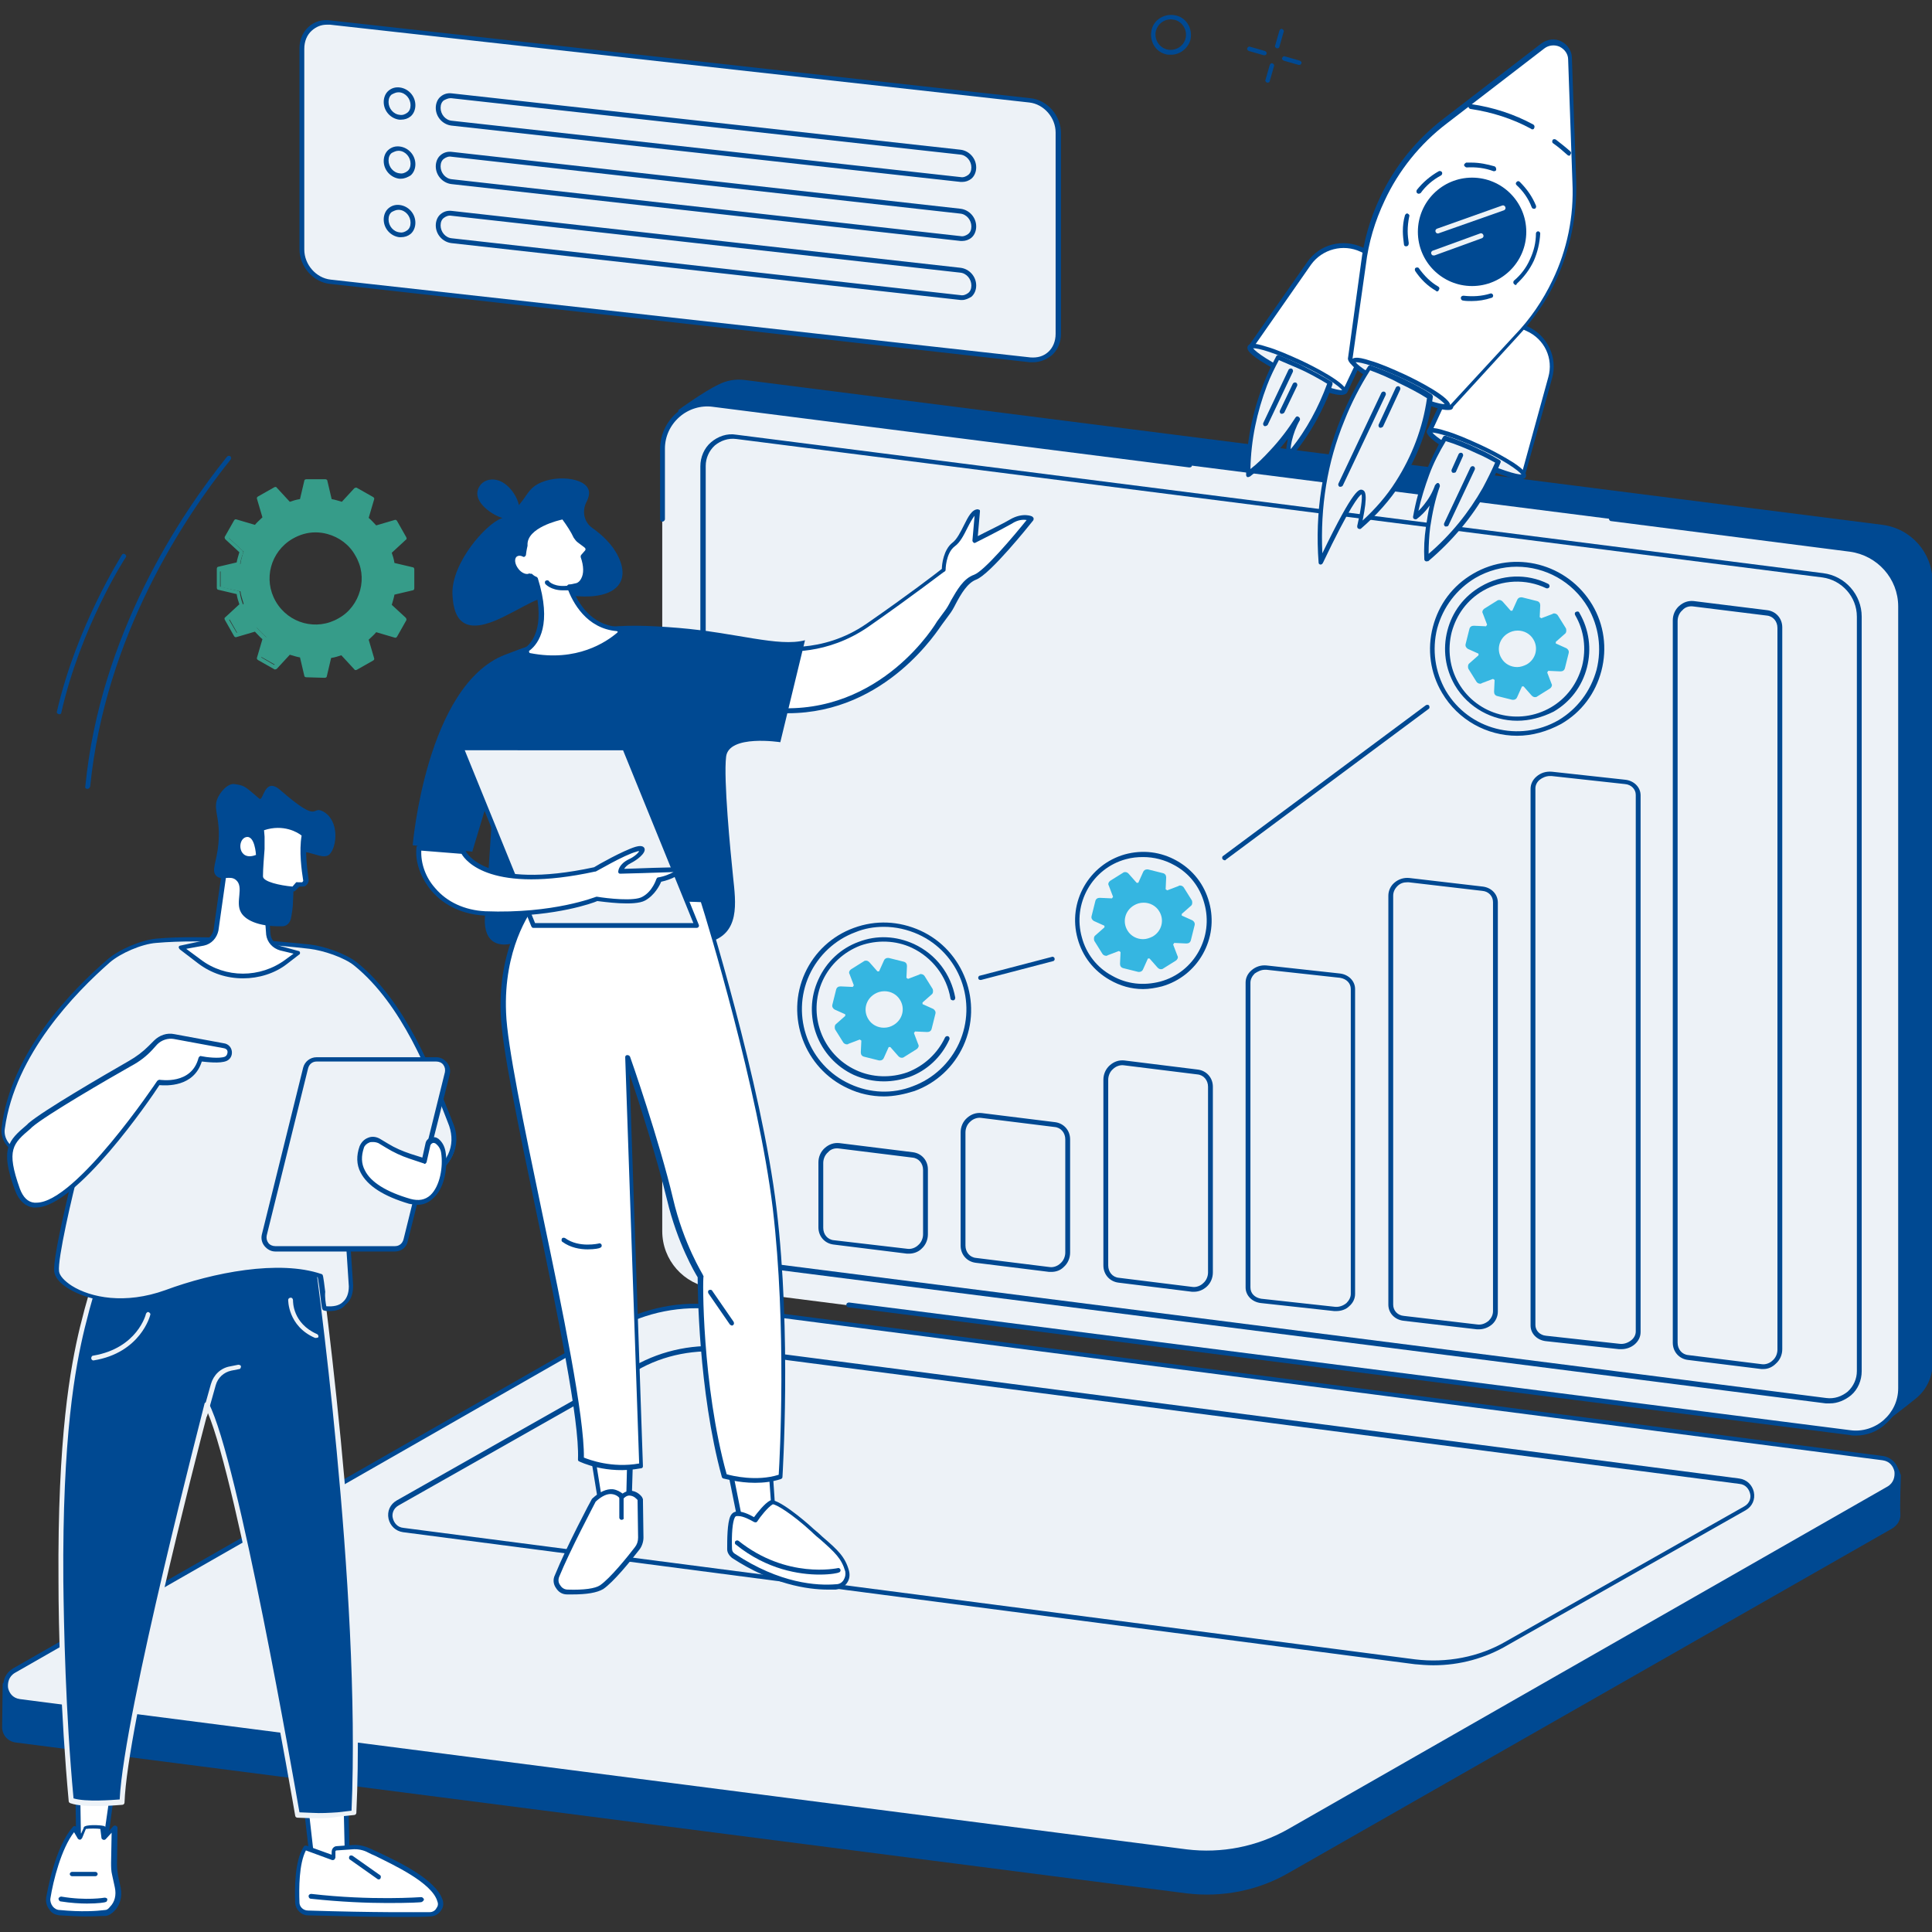
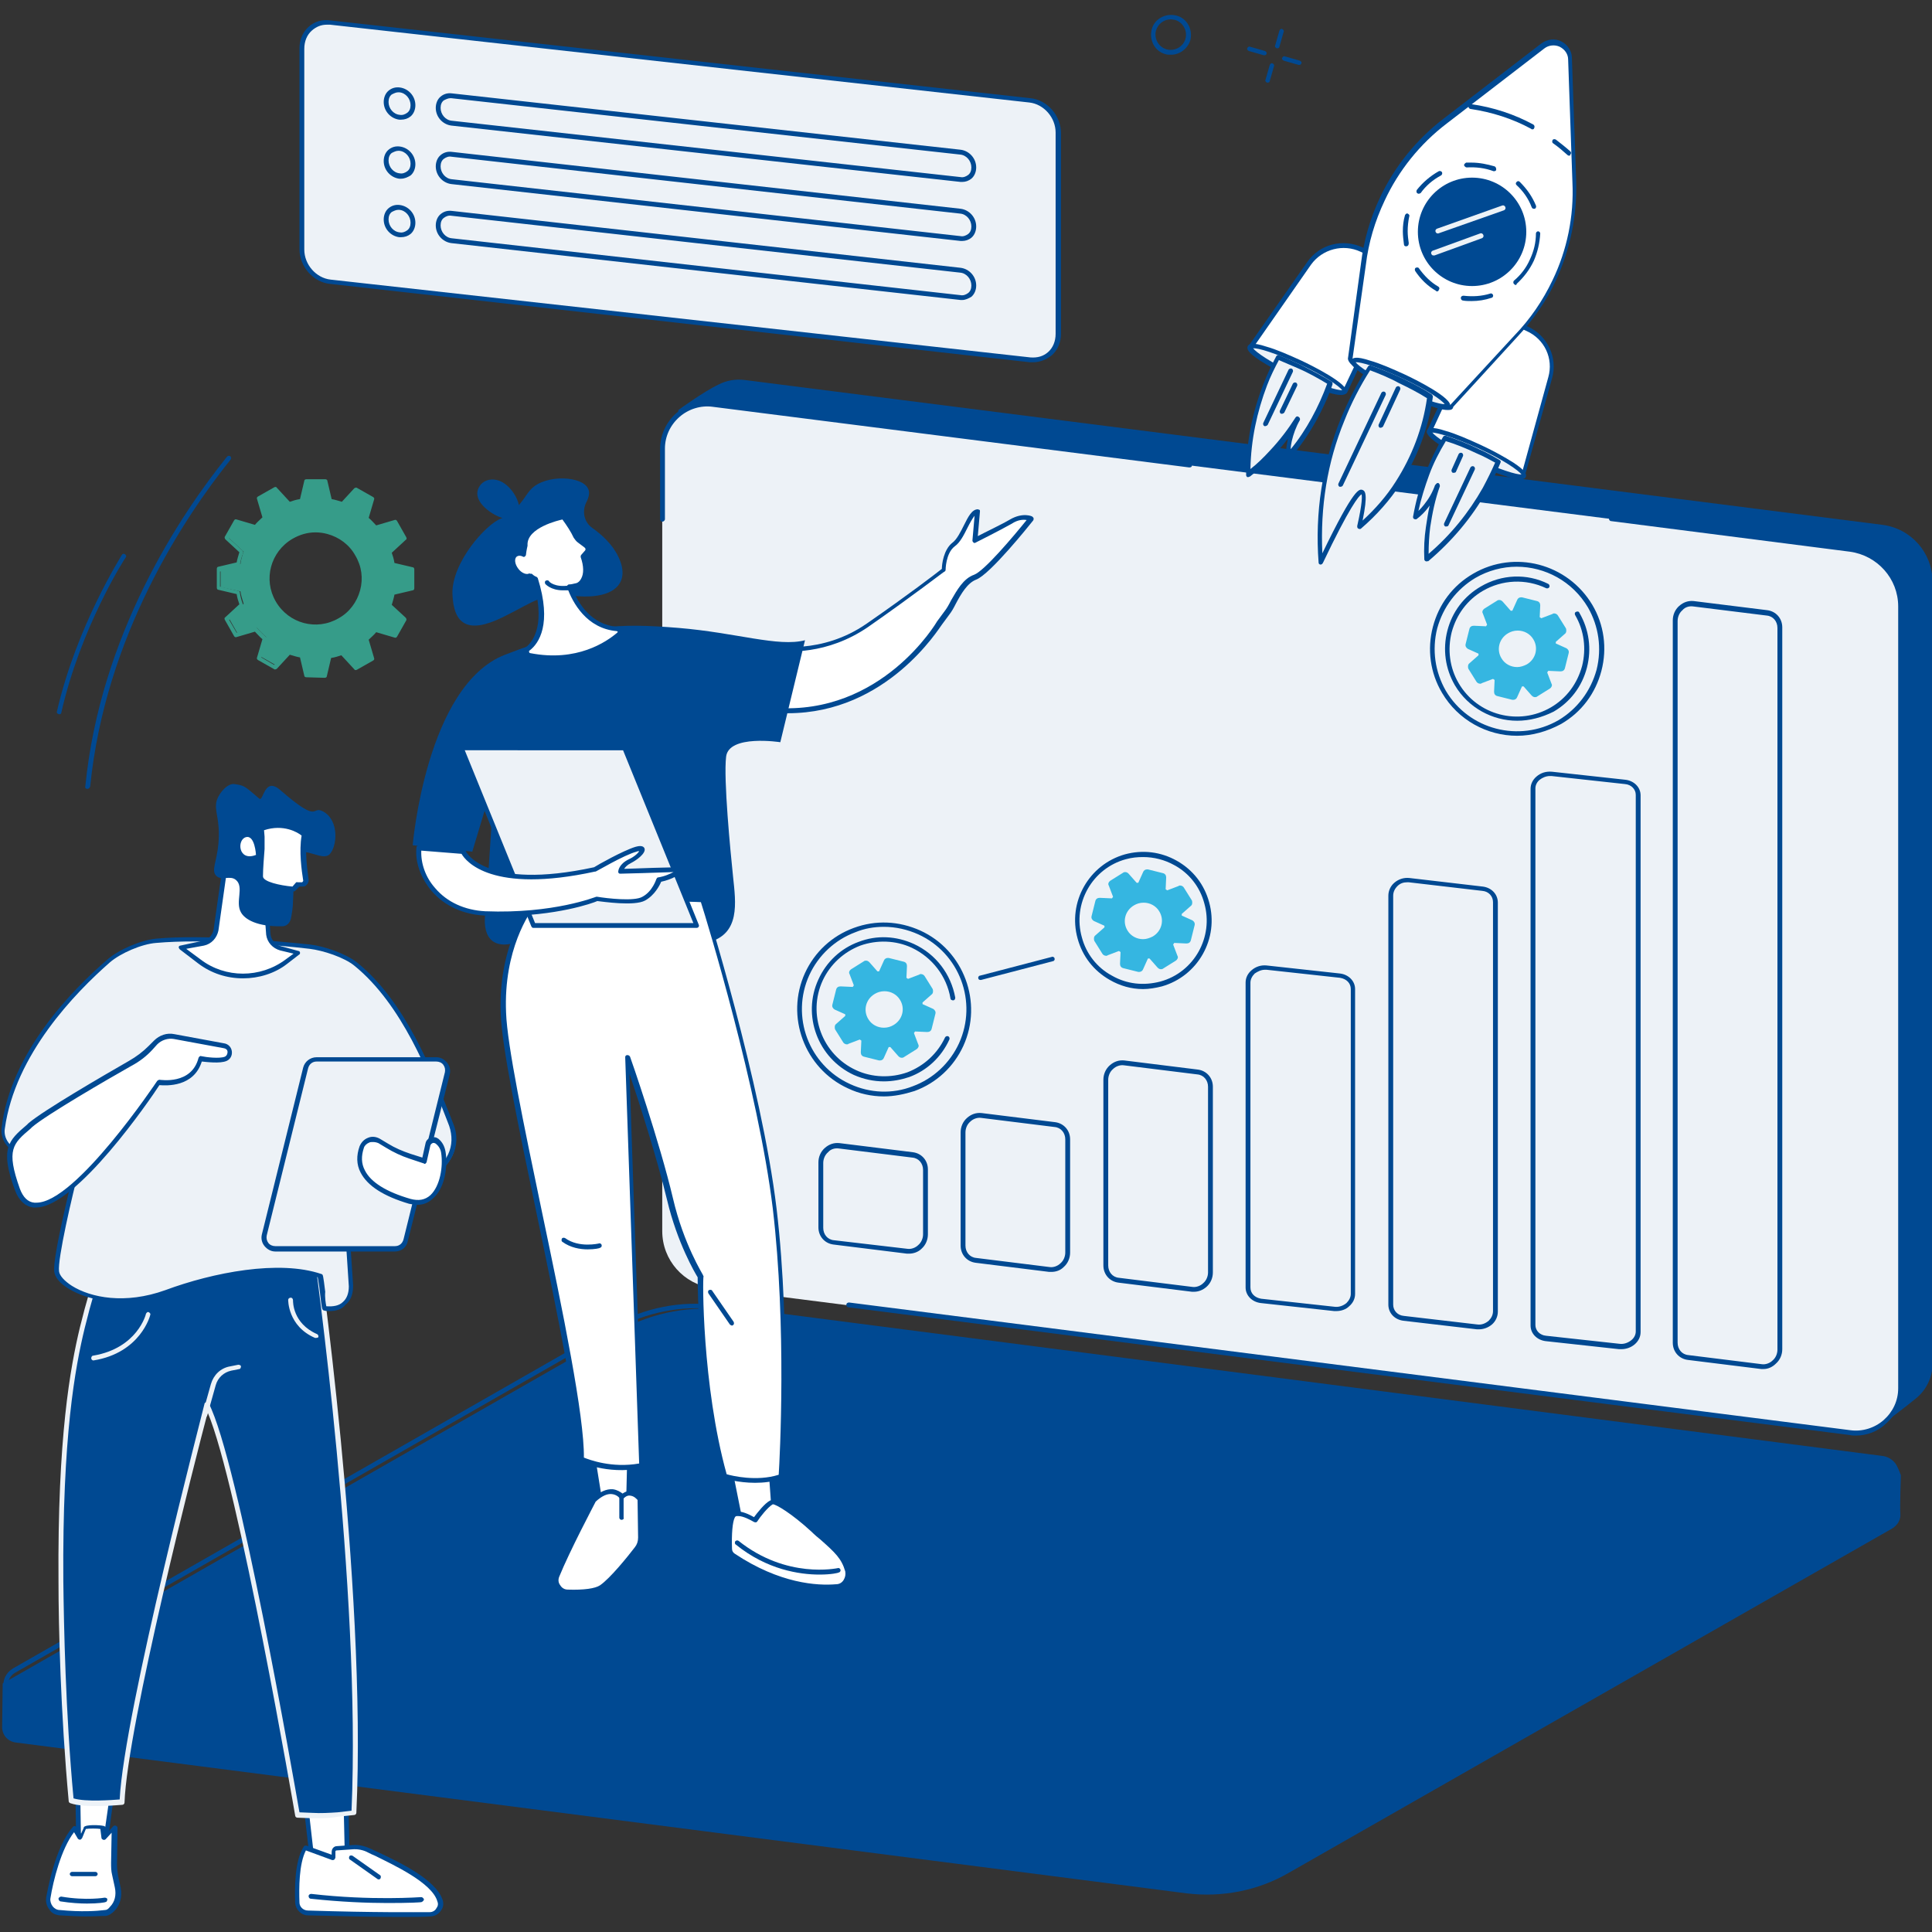
<svg xmlns="http://www.w3.org/2000/svg" version="1.1" id="Layer_1" x="0px" y="0px" viewBox="0 0 360 360" style="enable-background:new 0 0 360 360;" xml:space="preserve">
  <rect x="0" y="0" width="360" height="360" fill="#333333" stroke="none" />
  <style type="text/css">
	.st0{fill:#369C89;}
	.st1{fill:#004992;}
	.st2{fill:#EDF2F7;}
	.st3{fill:#FFFFFF;}
	.st4{fill:#35B6E1;}
</style>
  <g id="Background">
</g>
  <g id="Illustration">
    <g>
      <g>
        <path class="st0" d="M75.3,100.2l-1.7-3L70,98.3c-0.5-0.6-1.1-1.2-1.7-1.7l1.1-3.6l-3-1.7l-2.6,2.8c-0.8-0.3-1.5-0.5-2.3-0.6     l-0.8-3.7h-3.5l-0.8,3.7c-0.8,0.1-1.6,0.4-2.3,0.6l-2.6-2.8l-3,1.7l1.1,3.6c-0.6,0.5-1.2,1.1-1.7,1.7l-3.6-1.1l-1.7,3l2.8,2.6     c-0.3,0.8-0.5,1.5-0.6,2.3l-3.7,0.8v3.5l3.7,0.8c0.1,0.8,0.4,1.6,0.6,2.3l-2.8,2.6l1.7,3l3.6-1.1c0.5,0.6,1.1,1.2,1.7,1.7     l-1.1,3.6l3,1.7l2.6-2.8c0.8,0.3,1.5,0.5,2.3,0.6l0.8,3.7h3.5l0.8-3.7c0.8-0.1,1.6-0.4,2.3-0.6l2.6,2.8l3-1.7l-1.1-3.6     c0.6-0.5,1.2-1.1,1.7-1.7l3.6,1.1l1.7-3l-2.8-2.6c0.3-0.8,0.5-1.5,0.6-2.3l3.7-0.8v-3.5l-3.7-0.8c-0.1-0.8-0.4-1.6-0.6-2.3     L75.3,100.2z M63.3,115.5c-4.3,2.5-9.8,1-12.3-3.3s-1-9.8,3.3-12.3s9.8-1,12.3,3.3C69.1,107.6,67.6,113,63.3,115.5z" />
        <path class="st0" d="M57.1,126.2c-0.2,0-0.4-0.1-0.4-0.3l-0.8-3.4c-0.6-0.1-1.2-0.3-1.9-0.5l-2.4,2.6c-0.1,0.1-0.4,0.2-0.5,0.1     l-3-1.7c-0.2-0.1-0.3-0.3-0.2-0.5l1-3.4c-0.5-0.4-0.9-0.9-1.4-1.4l-3.4,1c-0.2,0.1-0.4,0-0.5-0.2l-1.7-3     c-0.1-0.2-0.1-0.4,0.1-0.5l2.6-2.4c-0.2-0.6-0.4-1.2-0.5-1.9l-3.4-0.8c-0.2,0-0.3-0.2-0.3-0.4V106c0-0.2,0.1-0.4,0.3-0.4l3.4-0.8     c0.1-0.6,0.3-1.2,0.5-1.9l-2.6-2.4c-0.1-0.1-0.2-0.4-0.1-0.5l1.7-3c0.1-0.2,0.3-0.3,0.5-0.2l3.4,1c0.4-0.5,0.9-0.9,1.4-1.4     l-1-3.4c-0.1-0.2,0-0.4,0.2-0.5l3-1.7c0.2-0.1,0.4-0.1,0.5,0.1l2.4,2.6c0.6-0.2,1.2-0.4,1.9-0.5l0.8-3.4c0-0.2,0.2-0.3,0.4-0.3     h3.5l0,0c0.2,0,0.4,0.1,0.4,0.3l0.8,3.4c0.6,0.1,1.2,0.3,1.9,0.5L66,91c0.1-0.1,0.4-0.2,0.5-0.1l3,1.7c0.2,0.1,0.3,0.3,0.2,0.5     l-1,3.4c0.5,0.4,0.9,0.9,1.4,1.4l3.4-1c0.2-0.1,0.4,0,0.5,0.2l1.7,3c0.1,0.2,0.1,0.4-0.1,0.5L73,103c0.2,0.6,0.4,1.2,0.5,1.9     l3.4,0.8c0.2,0,0.3,0.2,0.3,0.4v3.5c0,0.2-0.1,0.4-0.3,0.4l-3.4,0.8c-0.1,0.6-0.3,1.2-0.5,1.9l2.6,2.4c0.1,0.1,0.2,0.4,0.1,0.5     l-1.7,3c-0.1,0.2-0.3,0.3-0.5,0.2l-3.4-1c-0.4,0.5-0.9,0.9-1.4,1.4l1,3.4c0.1,0.2,0,0.4-0.2,0.5l-3,1.7c-0.2,0.1-0.4,0.1-0.5-0.1     l-2.4-2.6c-0.6,0.2-1.2,0.4-1.9,0.5l-0.8,3.4c0,0.2-0.2,0.3-0.4,0.3L57.1,126.2L57.1,126.2z M53.9,121L53.9,121     c0.8,0.3,1.6,0.5,2.4,0.6c0.2,0,0.3,0.2,0.3,0.3l0.8,3.4h2.8L61,122c0-0.2,0.2-0.3,0.3-0.3c0.8-0.1,1.5-0.3,2.3-0.6     c0.2-0.1,0.3,0,0.5,0.1l2.3,2.5l2.4-1.4l-1-3.3c-0.1-0.2,0-0.3,0.1-0.5c0.6-0.5,1.2-1.1,1.7-1.7c0.1-0.1,0.3-0.2,0.5-0.1l3.3,1     l1.4-2.4l-2.5-2.3c-0.1-0.1-0.2-0.3-0.1-0.5c0.3-0.7,0.5-1.5,0.6-2.3c0-0.2,0.2-0.3,0.3-0.3l3.4-0.8v-2.8l-3.4-0.8     c-0.2,0-0.3-0.2-0.3-0.3c-0.1-0.8-0.3-1.5-0.6-2.3c-0.1-0.2,0-0.3,0.1-0.5l2.5-2.3l-1.4-2.4l-3.3,1c-0.2,0.1-0.3,0-0.5-0.1     c-0.5-0.6-1.1-1.2-1.7-1.7c-0.1-0.1-0.2-0.3-0.1-0.5l1-3.3l-2.4-1.4L64,94.4c-0.1,0.1-0.3,0.2-0.5,0.1c-0.7-0.3-1.5-0.5-2.3-0.6     c-0.2,0-0.3-0.2-0.3-0.3l-0.8-3.4h-2.8l-0.8,3.4c0,0.2-0.2,0.3-0.3,0.3c-0.8,0.1-1.5,0.3-2.3,0.6c-0.2,0.1-0.3,0-0.5-0.1     l-2.3-2.5l-2.4,1.4l1,3.3c0.1,0.2,0,0.3-0.1,0.5c-0.6,0.5-1.2,1.1-1.7,1.7c-0.1,0.1-0.3,0.2-0.5,0.1l-3.3-1l-1.4,2.4l2.5,2.3     c0.1,0.1,0.2,0.3,0.1,0.5c-0.3,0.7-0.5,1.5-0.6,2.3c0,0.2-0.2,0.3-0.3,0.3l-3.4,0.8v2.8l3.4,0.8c0.2,0,0.3,0.2,0.3,0.3     c0.1,0.8,0.3,1.5,0.6,2.3c0.1,0.2,0,0.3-0.1,0.5l-2.5,2.3l1.4,2.4l3.3-1c0.2-0.1,0.3,0,0.5,0.1c0.5,0.6,1.1,1.2,1.7,1.7     c0.1,0.1,0.2,0.3,0.1,0.5l-1,3.3l2.4,1.4l2.3-2.5C53.7,121.1,53.8,121,53.9,121z M58.8,117.2c-3.3,0-6.4-1.7-8.2-4.7     C48,108,49.5,102.2,54,99.6c2.2-1.3,4.7-1.6,7.1-0.9c2.4,0.6,4.5,2.2,5.7,4.4c1.3,2.2,1.6,4.7,0.9,7.1c-0.6,2.4-2.2,4.5-4.4,5.7     C62,116.8,60.4,117.2,58.8,117.2z M58.8,99.2c-1.5,0-2.9,0.4-4.3,1.2c-4.1,2.4-5.5,7.6-3.1,11.7s7.6,5.5,11.7,3.1     c2-1.1,3.4-3,4-5.2c0.6-2.2,0.3-4.5-0.9-6.5c-1.1-2-3-3.4-5.2-4C60.3,99.3,59.5,99.2,58.8,99.2z" />
      </g>
      <g>
        <g>
          <path class="st1" d="M16.3,147L16.3,147c-0.3,0-0.5-0.2-0.4-0.5c2.8-28.3,17.7-50.6,26.4-61.4c0.2-0.2,0.4-0.2,0.6-0.1      c0.2,0.2,0.2,0.4,0.1,0.6c-8.6,10.7-23.4,32.9-26.2,61C16.7,146.8,16.5,147,16.3,147z" />
          <path class="st1" d="M11,133.1C11,133.1,10.9,133.1,11,133.1c-0.3-0.1-0.5-0.3-0.4-0.5c3.7-16.1,12.1-29.1,12.1-29.2      c0.1-0.2,0.4-0.3,0.6-0.1c0.2,0.1,0.3,0.4,0.1,0.6c-0.1,0.1-8.4,13-12,29C11.4,133,11.2,133.1,11,133.1z" />
        </g>
        <path class="st1" d="M218.2,10.2c-0.3,0-0.7,0-1-0.1c-2-0.5-3.1-2.6-2.6-4.6s2.6-3.1,4.6-2.6s3.1,2.6,2.6,4.6     C221.3,9.1,219.8,10.2,218.2,10.2z M218.2,3.6c-1.3,0-2.4,0.8-2.8,2.1c-0.4,1.5,0.5,3.1,2,3.5c1.5,0.4,3.1-0.5,3.5-2     s-0.5-3.1-2-3.5C218.7,3.7,218.4,3.6,218.2,3.6z" />
        <g>
          <path class="st1" d="M238,9h-0.1c-0.2-0.1-0.4-0.3-0.3-0.5l0.8-2.8c0.1-0.2,0.3-0.4,0.5-0.3s0.4,0.3,0.3,0.5l-0.8,2.8      C238.4,8.9,238.2,9,238,9z" />
          <path class="st1" d="M236.2,15.4h-0.1c-0.2-0.1-0.4-0.3-0.3-0.5l0.8-2.8c0.1-0.2,0.3-0.4,0.5-0.3c0.2,0.1,0.4,0.3,0.3,0.5      l-0.8,2.8C236.6,15.3,236.4,15.4,236.2,15.4z" />
          <path class="st1" d="M235.6,10.3h-0.1l-2.8-0.8c-0.2-0.1-0.4-0.3-0.3-0.5c0.1-0.2,0.3-0.4,0.5-0.3l2.8,0.8      c0.2,0.1,0.4,0.3,0.3,0.5C236,10.2,235.8,10.3,235.6,10.3z" />
          <path class="st1" d="M242.1,12.1H242l-2.8-0.8c-0.2-0.1-0.4-0.3-0.3-0.5c0.1-0.2,0.3-0.4,0.5-0.3l2.8,0.8      c0.2,0.1,0.4,0.3,0.3,0.5C242.4,12,242.3,12.1,242.1,12.1z" />
        </g>
      </g>
      <g>
        <g>
          <g>
            <path class="st2" d="M191.9,18.7c2.9,0.3,5.3,3,5.3,6v37.4c0,3-2.4,5.2-5.3,4.9L61.5,52.5c-2.9-0.3-5.3-3-5.3-6V9       c0-3,2.4-5.2,5.3-4.9L191.9,18.7z" />
            <path class="st1" d="M192.5,67.5c-0.2,0-0.4,0-0.6,0L61.5,52.9c-3.1-0.3-5.7-3.2-5.7-6.5V9c0-1.6,0.6-3,1.7-4       c1.1-1,2.5-1.4,4-1.2L192,18.3c3.1,0.3,5.7,3.2,5.7,6.5v37.4c0,1.6-0.6,3-1.7,4C195,67,193.8,67.5,192.5,67.5z M60.9,4.6       c-1.1,0-2,0.4-2.8,1.1c-0.9,0.8-1.4,2-1.4,3.4v37.4c0,2.8,2.2,5.3,4.9,5.6L192,66.6c1.3,0.1,2.4-0.2,3.3-1       c0.9-0.8,1.4-2,1.4-3.4V24.7c0-2.8-2.2-5.3-4.9-5.6L61.5,4.6C61.3,4.6,61.1,4.6,60.9,4.6z" />
          </g>
        </g>
        <g>
          <g>
            <path class="st1" d="M179.3,33.9c-0.1,0-0.2,0-0.3,0L84.1,23.4c-1.6-0.2-2.9-1.6-2.9-3.3c0-0.8,0.3-1.6,0.9-2.1       s1.3-0.7,2.1-0.6L179,27.9c1.6,0.2,2.9,1.6,2.9,3.3c0,0.8-0.3,1.6-0.9,2.1C180.5,33.7,179.9,33.9,179.3,33.9z M83.9,18.3       c-0.4,0-0.8,0.2-1.2,0.4c-0.4,0.3-0.6,0.8-0.6,1.4c0,1.2,0.9,2.3,2.1,2.4L179,33c0.5,0.1,1-0.1,1.4-0.4       c0.4-0.3,0.6-0.8,0.6-1.4c0-1.2-0.9-2.3-2.1-2.4L84.1,18.3C84.1,18.3,84,18.3,83.9,18.3z" />
            <path class="st1" d="M74.7,22.3c-0.1,0-0.2,0-0.3,0c-1.6-0.2-2.9-1.6-2.9-3.3c0-0.8,0.3-1.6,0.9-2.1s1.3-0.7,2.1-0.6       c1.6,0.2,2.9,1.6,2.9,3.3c0,0.8-0.3,1.6-0.9,2.1C76,22.1,75.4,22.3,74.7,22.3z M74.2,17.2c-0.4,0-0.8,0.2-1.2,0.4       c-0.4,0.3-0.6,0.8-0.6,1.4c0,1.2,0.9,2.3,2.1,2.4c0.5,0.1,1-0.1,1.4-0.4s0.6-0.8,0.6-1.4c0-1.2-0.9-2.3-2.1-2.4       C74.3,17.2,74.2,17.2,74.2,17.2z" />
          </g>
          <g>
            <path class="st1" d="M179.3,44.9c-0.1,0-0.2,0-0.3,0L84.1,34.3c-1.6-0.2-2.9-1.6-2.9-3.3c0-0.8,0.3-1.6,0.9-2.1       s1.3-0.7,2.1-0.6L179,38.9c1.6,0.2,2.9,1.6,2.9,3.3c0,0.8-0.3,1.6-0.9,2.1C180.5,44.7,179.9,44.9,179.3,44.9z M179,44       c0.5,0.1,1-0.1,1.4-0.4c0.4-0.3,0.6-0.8,0.6-1.4c0-1.2-0.9-2.3-2.1-2.4L84.1,29.2c-0.5-0.1-1,0.1-1.4,0.4s-0.6,0.8-0.6,1.4       c0,1.2,0.9,2.3,2.1,2.4L179,44z" />
            <path class="st1" d="M74.7,33.3c-0.1,0-0.2,0-0.3,0c-1.6-0.2-2.9-1.6-2.9-3.3c0-0.8,0.3-1.6,0.9-2.1s1.3-0.7,2.1-0.6       c1.6,0.2,2.9,1.6,2.9,3.3c0,0.8-0.3,1.6-0.9,2.1C76,33,75.4,33.3,74.7,33.3z M74.2,28.1c-0.4,0-0.8,0.2-1.2,0.4       c-0.4,0.3-0.6,0.8-0.6,1.4c0,1.2,0.9,2.3,2.1,2.4c0.5,0.1,1-0.1,1.4-0.4c0.4-0.3,0.6-0.8,0.6-1.4c0-1.2-0.9-2.3-2.1-2.4       C74.3,28.1,74.2,28.1,74.2,28.1z" />
          </g>
          <g>
            <path class="st1" d="M179.3,55.9c-0.1,0-0.2,0-0.3,0L84.1,45.3c-1.6-0.2-2.9-1.6-2.9-3.3c0-0.8,0.3-1.6,0.9-2.1       s1.3-0.7,2.1-0.6L179,49.9c1.6,0.2,2.9,1.6,2.9,3.3c0,0.8-0.3,1.6-0.9,2.1C180.5,55.6,179.9,55.9,179.3,55.9z M179,55       c0.5,0.1,1-0.1,1.4-0.4c0.4-0.3,0.6-0.8,0.6-1.4c0-1.2-0.9-2.3-2.1-2.4L84.1,40.2c-0.5-0.1-1,0.1-1.4,0.4       c-0.4,0.3-0.6,0.8-0.6,1.4c0,1.2,0.9,2.3,2.1,2.4L179,55z" />
            <path class="st1" d="M74.7,44.2c-0.1,0-0.2,0-0.3,0c-1.6-0.2-2.9-1.6-2.9-3.3c0-0.8,0.3-1.6,0.9-2.1s1.3-0.7,2.1-0.6       c1.6,0.2,2.9,1.6,2.9,3.3c0,0.8-0.3,1.6-0.9,2.1C76,44,75.4,44.2,74.7,44.2z M74.2,39.1c-0.4,0-0.8,0.2-1.2,0.4       c-0.4,0.3-0.6,0.8-0.6,1.4c0,1.2,0.9,2.3,2.1,2.4c0.5,0.1,1-0.1,1.4-0.4c0.4-0.3,0.6-0.8,0.6-1.4c0-1.2-0.9-2.3-2.1-2.4       C74.3,39.1,74.2,39.1,74.2,39.1z" />
          </g>
        </g>
      </g>
      <g>
        <g>
          <path class="st1" d="M351.3,265l-212.7-29.6c-5.3-0.7-9.3-5.2-9.3-10.6l-2.9-148.4c0,0,4.8-3.5,7.6-4.8c1.4-0.7,3-1,4.7-0.8      l212.1,27c5.3,0.7,9.3,5.2,9.3,10.6v145.7c0,2.6-1.2,4.9-3,6.4C355.3,262,351.3,265,351.3,265z" />
          <path class="st2" d="M344.8,267l-212.1-27c-5.3-0.7-9.3-5.2-9.3-10.6V83.6c0-5,4.4-8.9,9.4-8.2l212.1,27      c5.3,0.7,9.3,5.2,9.3,10.6v145.7C354.1,263.7,349.7,267.6,344.8,267z" />
-           <path class="st1" d="M341,261.5c-0.3,0-0.5,0-0.8,0l-202.5-25.8c-4.1-0.5-7.2-4-7.2-8.1V86.9c0-1.7,0.7-3.4,2-4.5s3-1.7,4.7-1.4      l202.5,25.8c4.1,0.5,7.2,4,7.2,8.1v140.6c0,1.7-0.7,3.4-2,4.5C343.8,260.9,342.4,261.5,341,261.5z M340.3,260.5      c1.5,0.2,2.9-0.3,4-1.2c1.1-1,1.7-2.4,1.7-3.8V114.9c0-3.7-2.8-6.8-6.4-7.3L137.2,81.8c-1.5-0.2-2.9,0.3-4,1.2      c-1.1,1-1.7,2.4-1.7,3.8v140.6c0,3.7,2.8,6.8,6.4,7.3L340.3,260.5z" />
          <path class="st1" d="M345.8,267.5c-0.4,0-0.7,0-1.1-0.1l-186.6-23.8c-0.2,0-0.4-0.2-0.4-0.5c0-0.2,0.2-0.4,0.5-0.4l186.6,23.8      c2.2,0.3,4.5-0.4,6.2-1.9s2.7-3.6,2.7-5.9V113c0-5.2-3.9-9.5-9-10.2l-44.5-5.7c-0.2,0-0.4-0.2-0.4-0.5c0-0.2,0.2-0.4,0.5-0.4      l44.5,5.7c5.5,0.7,9.7,5.5,9.7,11v145.7c0,2.5-1.1,4.9-3,6.6C350,266.7,347.9,267.5,345.8,267.5z" />
          <path class="st1" d="M123.4,97.2c-0.2,0-0.4-0.2-0.4-0.4V83.6c0-2.5,1.1-4.9,3-6.6s4.4-2.4,6.9-2.1l88.8,11.3      c0.2,0,0.4,0.2,0.4,0.5s-0.2,0.4-0.5,0.4l-88.8-11.3c-2.2-0.3-4.5,0.4-6.2,1.9s-2.7,3.6-2.7,5.9v13.2      C123.8,97.1,123.6,97.2,123.4,97.2z" />
        </g>
        <g>
          <path class="st1" d="M221.1,352.8L3,324.7c-1.7-0.2-2.7-1.6-2.6-3.1c0-1,0.1-7.9,0.1-7.9l115.3-65.9c5.8-3.3,13.3-4.6,19.9-3.7      L351,271.9c1.3,0.2,2.4,1,2.9,2.2l0.3,0.8c0,0-0.2,5.8-0.1,7.1c0.1,1.1-0.4,2.1-1.5,2.8L240.1,349      C234.4,352.3,227.7,353.6,221.1,352.8z" />
          <g>
-             <path class="st2" d="M221.1,345.1L3.7,317c-2.9-0.4-3.6-4.2-1.1-5.6l111.8-63.9c5.8-3.3,12.5-4.6,19.1-3.8l217.3,28.1       c2.9,0.4,3.6,4.2,1.1,5.6l-111.8,63.9C234.4,344.6,227.7,345.9,221.1,345.1z" />
            <path class="st1" d="M224.9,345.7c-1.3,0-2.6-0.1-3.9-0.2L3.7,317.4c-1.5-0.2-2.7-1.3-3-2.8s0.4-2.9,1.7-3.7L114.2,247       c5.8-3.3,12.7-4.7,19.3-3.8l217.3,28.1c1.5,0.2,2.7,1.3,3,2.8s-0.4,2.9-1.7,3.7l-111.8,63.9       C235.7,344.3,230.3,345.7,224.9,345.7z M221.1,344.6c6.5,0.8,13.1-0.5,18.8-3.7L351.7,277c1.2-0.7,1.4-1.9,1.3-2.8       c-0.2-0.9-0.8-1.9-2.2-2.1L133.5,244c-6.5-0.8-13.1,0.5-18.8,3.7l-111.9,64c-1.2,0.7-1.4,1.9-1.3,2.8c0.2,0.9,0.8,1.9,2.2,2.1       L221.1,344.6z" />
          </g>
          <path class="st1" d="M267.1,310.3c-1.2,0-2.4-0.1-3.5-0.2l0,0L75.1,285.5c-1.4-0.2-2.4-1.2-2.7-2.5c-0.3-1.4,0.3-2.7,1.5-3.4      l44.3-25.1c5.3-3,11.5-4.2,17.5-3.5l188.4,24.5c1.4,0.2,2.4,1.2,2.7,2.5c0.3,1.4-0.3,2.7-1.5,3.4L281,306.5      C276.8,309,272,310.3,267.1,310.3z M263.7,309.2c5.8,0.7,11.9-0.4,17-3.4l44.3-25.1c1.1-0.6,1.3-1.7,1.1-2.4      c-0.2-0.8-0.8-1.7-2-1.8L135.6,252c-5.8-0.7-11.9,0.4-17,3.4l-44.3,25.1c-1.1,0.6-1.3,1.7-1.1,2.4c0.2,0.8,0.8,1.7,2,1.8      L263.7,309.2z" />
        </g>
      </g>
      <g>
        <path class="st1" d="M328.6,255.1c-0.1,0-0.3,0-0.4,0l-13.7-1.7c-1.6-0.2-2.8-1.5-2.8-3.2V115.6c0-1,0.4-2,1.2-2.7     c0.8-0.7,1.7-1,2.7-0.9l13.7,1.7c1.6,0.2,2.8,1.5,2.8,3.2v134.5c0,1-0.4,2-1.2,2.7C330.3,254.7,329.5,255.1,328.6,255.1z      M328.3,254.2c0.7,0.1,1.5-0.2,2-0.7c0.6-0.5,0.9-1.3,0.9-2V117c0-1.2-0.8-2.2-2-2.3l-13.7-1.7c-0.7-0.1-1.5,0.1-2,0.7     c-0.6,0.5-0.9,1.3-0.9,2v134.5c0,1.2,0.8,2.2,2,2.3L328.3,254.2z" />
        <path class="st1" d="M302.1,251.4c-0.1,0-0.3,0-0.4,0l-13.7-1.5c-1.6-0.2-2.8-1.4-2.8-2.9V147c0-0.9,0.4-1.7,1.1-2.3     c0.8-0.7,1.8-1,2.9-0.9l13.7,1.5c1.6,0.2,2.8,1.4,2.8,2.9v100c0,0.9-0.4,1.7-1.1,2.3S303,251.4,302.1,251.4z M288.8,144.6     c-0.7,0-1.4,0.3-1.9,0.7s-0.8,1-0.8,1.6v100c0,1,0.8,1.9,2,2l13.7,1.5c0.8,0.1,1.6-0.2,2.2-0.7c0.5-0.4,0.8-1,0.8-1.6v-100     c0-1-0.8-1.9-2-2l-13.7-1.5C289,144.6,288.9,144.6,288.8,144.6z" />
        <path class="st1" d="M275.6,247.7c-0.1,0-0.3,0-0.4,0l-13.7-1.6c-1.6-0.2-2.8-1.4-2.8-3v-76.2c0-0.9,0.4-1.8,1.1-2.4     c0.8-0.7,1.8-1,2.8-0.9l13.7,1.6c1.6,0.2,2.8,1.4,2.8,3v76.2c0,0.9-0.4,1.8-1.1,2.4S276.4,247.7,275.6,247.7z M262.2,164.4     c-0.7,0-1.3,0.2-1.8,0.7s-0.8,1.1-0.8,1.8v76.2c0,1.1,0.8,2,2,2.1l13.7,1.6c0.8,0.1,1.5-0.2,2.1-0.7c0.5-0.5,0.8-1.1,0.8-1.8     v-76.2c0-1.1-0.8-2-2-2.1l-13.7-1.6C262.4,164.4,262.3,164.4,262.2,164.4z" />
        <path class="st1" d="M249,244.3c-0.1,0-0.3,0-0.4,0l-13.7-1.5c-1.6-0.2-2.8-1.4-2.8-2.9v-56.8c0-0.9,0.4-1.7,1.1-2.3     c0.8-0.7,1.8-1,2.8-0.9l13.7,1.5c1.6,0.2,2.8,1.4,2.8,2.9v56.8c0,0.9-0.4,1.7-1.1,2.3C250.8,244,249.9,244.3,249,244.3z      M235.7,180.7c-0.7,0-1.3,0.3-1.9,0.7c-0.5,0.5-0.8,1.1-0.8,1.7v56.8c0,1.1,0.8,1.9,2,2.1l13.7,1.5c0.8,0.1,1.6-0.2,2.2-0.7     c0.5-0.5,0.8-1.1,0.8-1.7v-56.8c0-1.1-0.8-1.9-2-2.1l-13.7-1.5C235.9,180.7,235.8,180.7,235.7,180.7z" />
        <path class="st1" d="M222.5,240.7c-0.1,0-0.3,0-0.4,0l-13.7-1.7c-1.6-0.2-2.8-1.5-2.8-3.2v-34.6c0-1,0.4-2,1.2-2.7s1.7-1,2.7-0.9     l13.7,1.7c1.6,0.2,2.8,1.5,2.8,3.2v34.6c0,1-0.4,2-1.2,2.7C224.1,240.4,223.3,240.7,222.5,240.7z M222.2,239.8     c0.7,0.1,1.5-0.2,2-0.7c0.6-0.5,0.9-1.3,0.9-2v-34.6c0-1.2-0.8-2.2-2-2.3l-13.7-1.7c-0.7-0.1-1.5,0.2-2,0.7     c-0.6,0.5-0.9,1.3-0.9,2v34.6c0,1.2,0.8,2.2,2,2.3L222.2,239.8z" />
        <path class="st1" d="M195.9,237c-0.1,0-0.3,0-0.4,0l-13.7-1.7c-1.6-0.2-2.8-1.5-2.8-3.2V211c0-1,0.4-2,1.2-2.7s1.7-1,2.7-0.9     l13.7,1.7c1.6,0.2,2.8,1.5,2.8,3.2v21.1c0,1-0.4,2-1.2,2.7C197.6,236.7,196.8,237,195.9,237z M195.6,236.1c0.7,0.1,1.5-0.2,2-0.7     c0.6-0.5,0.9-1.3,0.9-2v-21.1c0-1.2-0.8-2.2-2-2.3l-13.7-1.7c-0.7-0.1-1.5,0.2-2,0.7c-0.6,0.5-0.9,1.3-0.9,2v21.1     c0,1.2,0.8,2.2,2,2.3L195.6,236.1z" />
        <path class="st1" d="M169.4,233.6c-0.1,0-0.3,0-0.4,0l-13.7-1.7c-1.6-0.2-2.8-1.5-2.8-3.2v-12.1c0-1,0.4-2,1.2-2.7s1.7-1,2.7-0.9     l13.7,1.7c1.6,0.2,2.8,1.5,2.8,3.2V230c0,1-0.4,2-1.2,2.7C171.1,233.3,170.2,233.6,169.4,233.6z M169.1,232.7     c0.7,0.1,1.5-0.2,2-0.7c0.6-0.5,0.9-1.3,0.9-2v-12c0-1.2-0.8-2.2-2-2.3l-13.7-1.7c-0.7-0.1-1.5,0.1-2,0.7c-0.6,0.5-0.9,1.3-0.9,2     v12.1c0,1.2,0.8,2.2,2,2.3L169.1,232.7z" />
      </g>
-       <path class="st1" d="M228.2,160.3c-0.1,0-0.3-0.1-0.4-0.2c-0.1-0.2-0.1-0.5,0.1-0.6l37.8-28.1c0.2-0.1,0.5-0.1,0.6,0.1    s0.1,0.5-0.1,0.6l-37.8,28.1C228.4,160.3,228.3,160.3,228.2,160.3z" />
      <path class="st1" d="M182.7,182.6c-0.2,0-0.4-0.1-0.4-0.3c-0.1-0.2,0.1-0.5,0.3-0.5l13.4-3.5c0.2-0.1,0.5,0.1,0.5,0.3    c0.1,0.2-0.1,0.5-0.3,0.5l-13.4,3.5C182.7,182.6,182.7,182.6,182.7,182.6z" />
      <g>
        <g>
          <ellipse class="st2" cx="213" cy="171.5" rx="12.3" ry="12.3" />
          <path class="st1" d="M213,184.3c-2.2,0-4.3-0.6-6.2-1.7c-3-1.7-5.1-4.4-6-7.7c-1.9-6.8,2.1-13.8,8.8-15.7      c3.3-0.9,6.7-0.5,9.7,1.2s5.1,4.4,6,7.7c1.9,6.8-2.1,13.8-8.8,15.7C215.3,184.1,214.1,184.3,213,184.3z M213,159.7      c-1.1,0-2.1,0.1-3.2,0.4c-6.3,1.7-10,8.3-8.2,14.6c0.8,3,2.8,5.6,5.6,7.1c2.8,1.6,5.9,1.9,9,1.1c6.3-1.7,10-8.3,8.2-14.6      c-0.8-3-2.8-5.6-5.6-7.1C217,160.2,215,159.7,213,159.7z" />
        </g>
      </g>
      <g>
        <g>
          <ellipse class="st2" cx="164.7" cy="188.1" rx="15.7" ry="15.8" />
          <path class="st1" d="M164.7,204.3c-2.3,0-4.6-0.5-6.7-1.5c-8.1-3.7-11.7-13.4-8-21.5c1.8-3.9,5-6.9,9.1-8.4s8.4-1.3,12.4,0.5      c8.1,3.7,11.7,13.4,8,21.5c-1.8,3.9-5,6.9-9.1,8.4C168.5,203.9,166.6,204.3,164.7,204.3z M164.7,172.7c-1.8,0-3.6,0.3-5.3,1      c-3.8,1.4-6.9,4.3-8.6,8c-3.5,7.7-0.1,16.8,7.6,20.3c3.7,1.7,7.9,1.9,11.7,0.4c3.8-1.4,6.9-4.3,8.6-8c3.5-7.7,0.1-16.8-7.6-20.3      C169.1,173.2,166.9,172.7,164.7,172.7z" />
        </g>
        <path class="st1" d="M164.7,201.5c-1.9,0-3.8-0.4-5.6-1.2c-6.7-3.1-9.7-11.1-6.6-17.8c1.5-3.3,4.2-5.8,7.5-7     c3.4-1.3,7-1.1,10.3,0.4c4.1,1.9,6.9,5.6,7.7,10c0,0.2-0.1,0.5-0.4,0.5c-0.2,0-0.5-0.1-0.5-0.4c-0.7-4.1-3.4-7.6-7.2-9.4     c-3-1.4-6.5-1.5-9.6-0.4c-3.1,1.2-5.6,3.5-7,6.5c-2.9,6.3-0.1,13.8,6.2,16.7c3,1.4,6.5,1.5,9.6,0.4c3.1-1.2,5.6-3.5,7-6.5     c0.1-0.2,0.4-0.3,0.6-0.2c0.2,0.1,0.3,0.4,0.2,0.6c-1.5,3.3-4.2,5.8-7.5,7C167.9,201.2,166.3,201.5,164.7,201.5z" />
      </g>
      <g>
        <ellipse transform="matrix(0.573 -0.82 0.82 0.573 21.714 283.349)" class="st2" cx="282.7" cy="120.8" rx="15.7" ry="15.8" />
        <path class="st1" d="M282.7,137.1c-5.6,0-11-2.9-14-8c-2.2-3.7-2.8-8.1-1.7-12.3c1.1-4.2,3.7-7.7,7.5-9.9     c7.7-4.5,17.6-1.9,22.2,5.8c2.2,3.7,2.8,8.1,1.7,12.3c-1.1,4.2-3.7,7.7-7.5,9.9C288.3,136.3,285.5,137.1,282.7,137.1z      M282.6,105.6c-2.6,0-5.3,0.7-7.7,2.1c-3.5,2.1-6,5.4-7.1,9.4c-1,4-0.4,8.1,1.6,11.6c4.3,7.3,13.7,9.7,21,5.5     c3.5-2.1,6-5.4,7.1-9.4c1-4,0.4-8.1-1.6-11.6C293,108.3,287.9,105.6,282.6,105.6z" />
      </g>
      <g>
        <g>
          <g>
            <path class="st3" d="M144,120.6c0,0,8.9,1.9,17.6-4.2c8.7-6.1,14.2-10.3,14.2-10.3s0-3.3,1.9-4.7c1.9-1.4,3-6.2,4.4-6.1       l-0.5,5.4c0,0,4.4-2.1,6.7-3.5c2.3-1.3,3.8-0.5,3.8-0.5s-7.8,9.9-10.4,10.8c-2.5,0.9-3.9,4.7-5.3,6.7c-1.4,1.9-1.4,1.9-1.4,1.9       s-10.4,18-31.1,16.3v-11.8H144z" />
            <path class="st1" d="M146.8,132.9c-0.9,0-1.8,0-2.8-0.1c-0.2,0-0.4-0.2-0.4-0.4v-11.7c0-0.1,0.1-0.3,0.2-0.3       c0.1-0.1,0.2-0.1,0.4-0.1c0.1,0,8.8,1.8,17.3-4.1c7.8-5.4,13-9.4,14-10.2c0-0.8,0.3-3.6,2-4.9c0.8-0.6,1.5-2,2.1-3.2       c0.8-1.6,1.5-3,2.6-3l0,0c0.1,0,0.2,0.1,0.3,0.1s0.1,0.2,0.1,0.3l-0.4,4.6c1.3-0.7,4.3-2.1,6-3.1c2.4-1.4,4.2-0.6,4.2-0.5       c0.1,0.1,0.2,0.2,0.2,0.3c0,0.1,0,0.3-0.1,0.4c-0.8,1-8,10-10.6,11c-1.6,0.6-2.8,2.6-3.8,4.5c-0.4,0.8-0.8,1.5-1.2,2l-1.4,1.9       C175,117,165.3,132.9,146.8,132.9z M144.4,131.9c19.9,1.4,30.1-15.9,30.2-16.1l0,0l1.4-1.9c0.4-0.5,0.8-1.2,1.2-2       c1.1-1.9,2.3-4.1,4.3-4.8c1.9-0.7,7.3-7.1,9.8-10.2c-0.6-0.1-1.6-0.1-2.8,0.7c-2.3,1.3-6.7,3.5-6.7,3.5c-0.1,0.1-0.3,0.1-0.4,0       c-0.1-0.1-0.2-0.2-0.2-0.4l0.4-4.6c-0.4,0.5-0.9,1.4-1.3,2.2c-0.7,1.4-1.4,2.8-2.4,3.5c-1.7,1.3-1.7,4.4-1.7,4.4       c0,0.1-0.1,0.3-0.2,0.3c-0.1,0-5.6,4.3-14.2,10.3c-7.7,5.3-15.3,4.7-17.4,4.4L144.4,131.9L144.4,131.9z" />
          </g>
          <path class="st1" d="M150,119.3l-4.6,19c0,0-9.6-1.5-10.1,2.7s0.8,17.6,1.3,22.4c0.5,4.8,1.4,10.7-4.7,12.2      c-6.1,1.5-28.3-3.1-34.1-0.6c-5.8,2.6-7.9-0.2-7.4-4.7s1.7-25.2,1.7-25.2L88,158.7l-11.1-1.2c0,0,2.5-29.8,17.2-35.5      s21.2-5.9,32.3-5C137.3,117.9,145,120.6,150,119.3z" />
          <g>
            <path class="st1" d="M109.3,93.5c-0.9,1.7-0.5,3.8,1.1,4.9c1.7,1.2,3.7,3,4.8,5.3c2.3,4.7-0.4,7.9-7.6,7.4s-7.4,0.7-13.9,3.9       c-6.5,3.2-9.2,1.4-9.4-4.4c-0.1-5.8,6.2-12.9,9.1-14c0.3-0.1,0.7-0.4,1.4-0.8c2.5-1.8,3.1-3.6,4.2-4.7c2.8-2.8,9.6-2.4,10.6,0       C109.9,91.7,109.8,92.5,109.3,93.5z" />
            <path class="st1" d="M94.4,90.4c1.9,1.6,3,4.5,2,5.8c-1,1.2-3.8,0.3-5.7-1.3c-1.9-1.6-2.2-3.2-1.2-4.5       C90.4,89.2,92.5,88.8,94.4,90.4z" />
            <g>
              <path class="st3" d="M95.9,103.6c0.4-0.3,0.9-0.3,1.5-0.1c0.1-0.9,0.4-1.7,0.4-1.7c-0.2-3.9,6.9-5.3,6.9-5.3h0.3        c1,1.3,1.8,2.6,2.3,3.7c0.1,0.3,0.4,0.6,0.6,0.8l1.2,0.9c0.4,0.3,0.5,0.9,0.2,1.3l-0.7,0.8c1.6,4.9-1.3,5.4-1.3,5.4        c-0.4,0.1-0.8,0.2-1.2,0.2c1,2.6,3.5,7.4,8.8,7.8c0.6,0,0.8,0.7,0.4,1.1c-2.3,2-7.9,5.6-16.6,3.9c-0.6-0.1-0.8-0.9-0.3-1.3        c1.7-1.4,3.9-4.9,1.4-13.1c-0.3-0.2-0.6-0.4-0.8-0.6c-0.7,0.5-1.9,0.1-2.7-0.9C95.3,105.4,95.2,104.1,95.9,103.6z" />
              <path class="st1" d="M103,123.2c-1.4,0-2.9-0.1-4.5-0.5c-0.5-0.1-0.8-0.4-0.9-0.9s0-0.9,0.4-1.2c1.5-1.2,3.7-4.5,1.3-12.5        c-0.2-0.1-0.3-0.2-0.4-0.3c-0.9,0.4-2.2-0.1-3-1.1c-1-1.2-1-2.8-0.1-3.5l0,0c0.4-0.3,0.9-0.4,1.4-0.3c0.1-0.6,0.2-1.1,0.3-1.2        c-0.1-4.2,6.9-5.6,7.2-5.7h0.1h0.3c0.1,0,0.3,0.1,0.3,0.2c1,1.3,1.8,2.5,2.4,3.8c0.1,0.2,0.3,0.5,0.5,0.6l1.2,0.9        c0.3,0.2,0.5,0.5,0.5,0.9s-0.1,0.7-0.3,1l-0.5,0.6c0.6,1.9,0.6,3.5-0.1,4.5c-0.6,1-1.6,1.2-1.7,1.2c-0.2,0.1-0.5,0.1-0.7,0.1        c1.1,2.7,3.5,6.6,8.3,7c0.4,0,0.8,0.3,1,0.7c0.1,0.4,0,0.9-0.3,1.1C113.8,120.2,109.5,123.2,103,123.2z M98.9,106.9        c0.1,0,0.2,0,0.3,0.1c0.2,0.2,0.5,0.4,0.8,0.5c0.1,0.1,0.1,0.1,0.2,0.2c2.7,8.6,0.2,12.2-1.5,13.5c-0.2,0.1-0.1,0.3-0.1,0.3        c0,0.1,0.1,0.2,0.2,0.2c8.7,1.7,14.2-2.1,16.2-3.8c0.1-0.1,0.1-0.2,0.1-0.2s-0.1-0.1-0.2-0.1c-5.6-0.5-8.2-5.3-9.2-8.1        c0-0.1,0-0.3,0-0.4c0.1-0.1,0.2-0.2,0.3-0.2c0.4,0,0.8-0.1,1.2-0.2c0.1,0,0.7-0.1,1.1-0.9c0.5-0.9,0.5-2.3-0.1-4        c0-0.1,0-0.3,0.1-0.4l0.7-0.8c0.1-0.1,0.1-0.2,0.1-0.3c0-0.1-0.1-0.2-0.2-0.3l-1.2-0.9c-0.3-0.2-0.6-0.6-0.8-0.9        c-0.5-1.1-1.3-2.3-2.1-3.4l0,0c-0.5,0.1-6.7,1.5-6.5,4.8v0.1c0,0-0.2,0.8-0.3,1.7c0,0.1-0.1,0.2-0.2,0.3        c-0.1,0.1-0.3,0.1-0.4,0c-0.4-0.2-0.8-0.2-1.1,0c-0.5,0.4-0.4,1.4,0.3,2.3c0.6,0.8,1.6,1.2,2.1,0.8        C98.7,107,98.8,106.9,98.9,106.9z" />
            </g>
            <path class="st1" d="M104.9,110c-2.3,0-3.3-1.2-3.3-1.2c-0.1-0.2-0.1-0.5,0.1-0.6s0.5-0.1,0.6,0.1c0,0.1,1.1,1.2,3.7,0.8       c0.2,0,0.5,0.1,0.5,0.4c0,0.2-0.1,0.5-0.4,0.5C105.6,110,105.3,110,104.9,110z" />
          </g>
        </g>
        <g>
          <g>
            <polygon class="st3" points="117.5,270.2 117.1,283.3 112.5,283.8 110.2,269.7      " />
            <path class="st1" d="M112.5,284.2c-0.2,0-0.4-0.2-0.4-0.4l-2.3-14.1c0-0.1,0-0.3,0.1-0.4s0.2-0.1,0.4-0.1l7.3,0.5       c0.2,0,0.4,0.2,0.4,0.4l-0.4,13.1c0,0.2-0.2,0.4-0.4,0.4L112.5,284.2L112.5,284.2z M110.7,270.2l2.1,13.1l3.8-0.4l0.3-12.3       L110.7,270.2z" />
          </g>
          <g>
            <polygon class="st3" points="143.7,274.5 144.4,284.9 138.3,285.4 136.1,274.5      " />
            <path class="st1" d="M138.3,285.9c-0.2,0-0.4-0.1-0.4-0.4l-2.2-10.9c0-0.1,0-0.3,0.1-0.4s0.2-0.2,0.3-0.2h7.5       c0.2,0,0.4,0.2,0.4,0.4l0.7,10.4c0,0.2-0.2,0.4-0.4,0.5L138.3,285.9L138.3,285.9z M136.7,275l2,10l5.3-0.4l-0.7-9.6H136.7z" />
          </g>
          <g>
            <path class="st3" d="M136.7,289.9c-0.4-0.3-0.7-0.8-0.7-1.3c0-1.5,0-4.8,0.6-6c0.8-1.6,4.2,0.6,4.2,0.6s2-2.7,3.1-3.3       c0.6-0.3,4.1,2,7.6,5.2c3.9,3.5,5.6,4.6,6.5,7.6c0.4,1.4-0.6,2.8-2.1,2.9C152.3,296,145.1,295.6,136.7,289.9z" />
            <path class="st1" d="M154.3,296.2c-3.9,0-10.4-1-17.9-5.9c-0.5-0.4-0.9-1-0.9-1.6c0-1.8,0-4.9,0.6-6.2c0.2-0.4,0.5-0.7,0.9-0.8       c1.1-0.3,2.8,0.6,3.5,1c0.6-0.8,2-2.6,3-3.1c1.2-0.6,6.3,3.6,8.1,5.3c0.6,0.5,1.2,1,1.7,1.5c2.8,2.4,4.2,3.7,4.9,6.3       c0.2,0.8,0.1,1.6-0.4,2.3c-0.5,0.7-1.2,1.1-2.1,1.2C155.4,296.2,154.9,296.2,154.3,296.2z M137.6,282.5c-0.1,0-0.2,0-0.3,0       c-0.2,0-0.3,0.1-0.4,0.3c-0.4,0.8-0.6,3-0.5,5.8c0,0.4,0.2,0.7,0.5,0.9c8.4,5.6,15.4,6,18.9,5.7c0.6,0,1.1-0.3,1.4-0.8       c0.3-0.5,0.4-1,0.3-1.6c-0.7-2.4-1.9-3.5-4.6-5.9c-0.5-0.4-1.1-0.9-1.7-1.5c-3.7-3.4-6.6-5.1-7.2-5.1c-0.9,0.5-2.4,2.4-2.9,3.2       c-0.1,0.2-0.4,0.2-0.6,0.1C139.8,283.2,138.5,282.5,137.6,282.5z" />
          </g>
          <path class="st1" d="M152.7,293.4c-3.7,0-9.8-0.9-15.6-5.6c-0.2-0.1-0.2-0.4-0.1-0.6c0.2-0.2,0.4-0.2,0.6-0.1      c9,7.2,18.4,5.1,18.5,5.1c0.2-0.1,0.5,0.1,0.5,0.3c0.1,0.2-0.1,0.5-0.3,0.5C156.2,293.1,154.9,293.4,152.7,293.4z" />
          <g>
            <path class="st3" d="M119.3,286.5l-0.1-7.2c0,0-1.4-2.2-3.4-0.4c0,0-1.8-2.6-5.2,0.6c0,0-4.8,8.9-6.9,14.1c-0.6,1.4,0.4,3,2,3       c2.2,0.1,5-0.1,6.2-0.9c1.9-1.3,5.2-5.4,6.6-7.2C119.1,288,119.3,287.2,119.3,286.5z" />
            <path class="st1" d="M106.6,297.1c-0.3,0-0.6,0-0.9,0c-0.9,0-1.6-0.4-2.1-1.2c-0.5-0.7-0.6-1.6-0.2-2.4       c2.1-5.2,6.8-14.1,6.9-14.2l0.1-0.1c1.3-1.2,2.6-1.8,3.8-1.7c0.8,0.1,1.4,0.5,1.8,0.8c0.6-0.4,1.2-0.6,1.8-0.5       c1.2,0.2,1.9,1.2,1.9,1.3c0,0.1,0.1,0.2,0.1,0.2l0.1,7.2c0,0.8-0.3,1.7-0.8,2.3c-1.7,2.2-4.8,6-6.7,7.3       C111.2,296.8,109.3,297.1,106.6,297.1z M111,279.8c-0.4,0.8-4.8,9.1-6.8,14c-0.2,0.5-0.2,1.1,0.2,1.6c0.3,0.5,0.8,0.8,1.4,0.8       c3,0.1,5.1-0.2,6-0.8c1.9-1.3,5.2-5.4,6.5-7.1c0.4-0.5,0.6-1.1,0.6-1.8l-0.1-7c-0.2-0.2-0.6-0.7-1.3-0.8       c-0.5-0.1-0.9,0.1-1.4,0.6c-0.1,0.1-0.2,0.1-0.3,0.1c-0.1,0-0.2-0.1-0.3-0.2c0,0-0.5-0.7-1.5-0.8       C113.1,278.3,112.1,278.8,111,279.8z" />
          </g>
          <path class="st1" d="M115.8,283.2c-0.2,0-0.4-0.2-0.4-0.4v-3.9c0-0.2,0.2-0.4,0.4-0.4c0.2,0,0.4,0.2,0.4,0.4v3.9      C116.3,283,116.1,283.2,115.8,283.2z" />
          <g>
            <path class="st3" d="M145.5,275.1c0,0,1.7-26.3-1.1-50c-2.9-23.7-13.5-57.5-13.5-57.5s-11.4-0.5-19.8,0.6       c-8.3,1.1-11.6,0-11.6,0s-6.2,7.1-5.7,20.5s15,69.8,14.5,83.1c0,0,4.9,2.5,11.2,1.2l-2.6-76.1c0,0,5.4,15.7,8,26.4       c2.1,8.7,5.7,14.4,5.7,14.4s-0.2,20.3,4.5,37.2C135,275,140.5,276.7,145.5,275.1z" />
            <path class="st1" d="M140.7,276.3c-3.2,0-5.7-0.8-5.9-0.8c-0.1,0-0.3-0.2-0.3-0.3c-4.4-16.1-4.5-35.5-4.5-37.2       c-0.5-0.8-3.8-6.4-5.7-14.4c-1.9-7.9-5.3-18.5-7-23.5l2.5,73.1c0,0.2-0.1,0.4-0.4,0.4c-6.4,1.2-11.3-1.2-11.5-1.3       c-0.2-0.1-0.2-0.2-0.2-0.4c0.3-7.2-3.8-27-7.8-46.2c-3.3-15.8-6.4-30.7-6.6-36.8c-0.5-13.4,5.6-20.5,5.8-20.8       c0.1-0.1,0.3-0.2,0.5-0.1c0,0,3.3,1.1,11.4,0c8.3-1.1,19.7-0.6,19.8-0.6c0.2,0,0.3,0.1,0.4,0.3c0.1,0.3,10.7,34.1,13.5,57.5       s1.1,49.8,1.1,50s-0.1,0.3-0.3,0.4C144,276.1,142.3,276.3,140.7,276.3z M135.4,274.7c1,0.3,5.6,1.4,9.7,0.1       c0.2-3,1.5-27.6-1.1-49.6c-2.7-22.2-12.3-53.7-13.4-57.1c-1.9-0.1-11.9-0.4-19.4,0.6c-7,0.9-10.5,0.3-11.5,0       c-1,1.3-5.9,8.2-5.4,20c0.2,6,3.3,20.9,6.6,36.7c4,19,8,38.6,7.9,46.2c1,0.4,5.2,2,10.3,1.1l-2.6-75.7c0-0.2,0.1-0.4,0.4-0.4       c0.2,0,0.4,0.1,0.5,0.3s5.5,15.8,8,26.4c2,8.6,5.6,14.2,5.6,14.3s0.1,0.2,0.1,0.2C130.9,238,130.8,258.1,135.4,274.7z        M145.5,275.1L145.5,275.1L145.5,275.1z" />
          </g>
          <path class="st1" d="M136.4,247c-0.1,0-0.3-0.1-0.4-0.2l-4-5.8c-0.1-0.2-0.1-0.5,0.1-0.6c0.2-0.1,0.5-0.1,0.6,0.1l4,5.8      c0.1,0.2,0.1,0.5-0.1,0.6C136.6,246.9,136.5,247,136.4,247z" />
          <path class="st1" d="M109.5,232.8c-1.4,0-3.2-0.3-4.7-1.4c-0.2-0.1-0.2-0.4-0.1-0.6c0.1-0.2,0.4-0.2,0.6-0.1      c2.6,1.9,6.3,1,6.3,1c0.2-0.1,0.5,0.1,0.5,0.3c0.1,0.2-0.1,0.5-0.3,0.5C111.8,232.6,110.8,232.8,109.5,232.8z" />
        </g>
        <g>
          <g>
            <polygon class="st2" points="99.4,172.5 129.8,172.5 116.4,139.4 86,139.4      " />
            <path class="st1" d="M129.8,172.9H99.4c-0.2,0-0.3-0.1-0.4-0.3l-13.4-33.1c-0.1-0.1,0-0.3,0-0.4c0.1-0.1,0.2-0.2,0.4-0.2h30.4       c0.2,0,0.3,0.1,0.4,0.3l13.4,33.1c0.1,0.1,0,0.3,0,0.4C130.1,172.8,130,172.9,129.8,172.9z M99.7,172h29.5l-13.1-32.2H86.6       L99.7,172z" />
          </g>
          <g>
            <path class="st3" d="M110.9,162c0,0,5.3-3.1,7.7-3.8c2.4-0.7,0.6,1.4-1.1,2.2s-1.8,1.9-1.8,1.9s9.5-0.3,10.5-0.4       s-0.5,1.4-3.4,1.9c0,0-0.8,2.4-2.8,3.5s-8.7,0-8.7,0s-7.9,3.3-20.9,2.8c-8.6-0.3-12.8-7.3-12.3-12.2l8.3,0.8       C86.4,158.8,89.8,166.6,110.9,162z" />
            <path class="st1" d="M93.1,170.7c-0.9,0-1.8,0-2.8-0.1c-4-0.2-7.5-1.8-9.9-4.6c-2-2.4-3.1-5.4-2.8-8.1c0-0.2,0.2-0.4,0.5-0.4       l8.3,0.8c0.2,0,0.3,0.1,0.4,0.3c0,0.1,3.6,7.4,23.9,3c0.6-0.4,5.4-3.1,7.7-3.8c0.4-0.1,1.4-0.4,1.7,0.3       c0.3,0.9-1.5,2.2-2.5,2.7c-0.8,0.4-1.1,0.8-1.3,1.1c2.2-0.1,9-0.3,9.9-0.3c0.7,0,0.8,0.4,0.8,0.5c0.1,0.8-1.9,1.8-3.8,2.2       c-0.3,0.7-1.2,2.5-3,3.5c-2,1.1-7.9,0.2-8.9,0.1C110.4,168.3,103.7,170.7,93.1,170.7z M78.5,158.5c-0.1,2.4,0.8,5,2.6,7       c2.2,2.6,5.5,4.1,9.3,4.3c12.8,0.5,20.6-2.7,20.7-2.7c0.1,0,0.2,0,0.2,0c1.8,0.3,6.9,0.9,8.4,0c1.9-1,2.6-3.3,2.6-3.3       c0.1-0.2,0.2-0.3,0.3-0.3c1.3-0.2,2.3-0.7,2.9-1c-2.3,0.1-9.6,0.3-9.9,0.3c-0.1,0-0.2,0-0.3-0.1c-0.1-0.1-0.1-0.2-0.1-0.3       s0.1-1.4,2-2.3c0.9-0.4,1.7-1.1,1.9-1.5c-0.1,0-0.3,0-0.5,0.1c-2.3,0.6-7.5,3.7-7.6,3.7h-0.1c-19.3,4.2-24.1-1.9-24.9-3.3       L78.5,158.5z M110.9,162L110.9,162L110.9,162z" />
          </g>
        </g>
      </g>
      <g>
        <g>
          <g>
            <g>
              <path class="st3" d="M257.9,48.5l-4.2-2c-3.4-1.6-7.5-0.5-9.7,2.6l-11,15.6l17.6,8.3l2.9-6.2L257.9,48.5z" />
              <path class="st1" d="M250.6,73.4c-0.1,0-0.1,0-0.2,0l-17.6-8.3c-0.1-0.1-0.2-0.2-0.2-0.3c0-0.1,0-0.3,0.1-0.4l10.9-15.6        c2.3-3.3,6.6-4.4,10.3-2.7l4.2,2c0.2,0.1,0.3,0.3,0.2,0.5l-4.4,18.3V67l-2.9,6.2C250.9,73.3,250.7,73.4,250.6,73.4z         M233.7,64.5l16.7,7.9l2.7-5.7l4.3-17.9l-3.9-1.9c-3.2-1.5-7.1-0.5-9.2,2.4L233.7,64.5z" />
            </g>
            <g>
              <ellipse transform="matrix(0.426 -0.904 0.904 0.426 76.442 258.131)" class="st2" cx="241.8" cy="68.8" rx="1.4" ry="9.7" />
              <path class="st1" d="M249.9,73.6c-2.3,0-7.7-2.5-9-3.1c-2.4-1.1-4.5-2.3-6.1-3.3c-2.4-1.6-2.5-2.2-2.3-2.7        c0.2-0.4,0.8-0.8,3.5,0.1c1.8,0.5,4.1,1.5,6.5,2.6c1.5,0.7,9.1,4.4,8.4,6C250.8,73.4,250.5,73.6,249.9,73.6z M250.6,73        L250.6,73L250.6,73z M233.5,64.9c0.5,0.7,3.3,2.7,7.9,4.8c4.6,2.1,7.9,3.1,8.7,3c-0.5-0.7-3.3-2.7-7.9-4.8        C237.7,65.8,234.4,64.8,233.5,64.9z" />
            </g>
            <g>
              <g>
                <path class="st2" d="M242,68.3c-1.4-0.7-2.7-1.2-3.9-1.7c-0.8,1.5-1.6,3.2-2.4,5.1c-2.6,6.6-3.1,12.6-3.1,16.7         c1.4-1.1,2.9-2.4,4.4-4c2.1-2.2,3.7-4.4,4.8-6.3c-0.5,0.9-1.2,2.3-1.6,4.1c-0.2,1.1-0.3,2-0.3,2.8c1.5-1.8,3.2-4,4.8-6.8         c1.4-2.4,2.3-4.7,3-6.8C246.4,70.5,244.3,69.4,242,68.3z" />
                <path class="st1" d="M232.6,88.9c-0.1,0-0.1,0-0.2,0c-0.1-0.1-0.2-0.2-0.2-0.4c0-5.9,1.1-11.5,3.2-16.9         c0.7-1.8,1.5-3.5,2.4-5.2c0.1-0.2,0.3-0.3,0.5-0.2c1.3,0.5,2.6,1.1,3.9,1.7c2.2,1.1,4.3,2.2,5.9,3.2c0.2,0.1,0.2,0.3,0.2,0.5         c-0.8,2.4-1.9,4.7-3.1,6.9c-1.4,2.5-3,4.8-4.8,6.9c-0.1,0.1-0.3,0.2-0.5,0.1s-0.3-0.2-0.3-0.4c0-1,0.1-2,0.3-2.9         c0-0.2,0.1-0.3,0.1-0.5c-0.8,1.1-1.7,2.1-2.6,3.1c-1.4,1.4-2.9,2.8-4.5,4C232.8,88.8,232.7,88.9,232.6,88.9z M238.3,67.1         c-0.8,1.5-1.6,3.1-2.2,4.7c-1.9,5-3,10.2-3.1,15.6c1.3-1,2.5-2.2,3.6-3.4c1.8-1.9,3.4-4,4.8-6.2c0.1-0.2,0.4-0.3,0.6-0.1         c0.2,0.1,0.3,0.4,0.2,0.6c-0.7,1.2-1.2,2.6-1.5,3.9c-0.1,0.5-0.2,1-0.2,1.5c1.5-1.8,2.8-3.8,3.9-5.8c1.1-2,2.1-4.2,2.9-6.4         c-1.5-0.9-3.4-2-5.5-2.9C240.6,68.1,239.5,67.6,238.3,67.1z" />
              </g>
            </g>
          </g>
          <g>
            <g>
              <path class="st3" d="M280.6,59.2l4.2,2c3.4,1.6,5.2,5.5,4.2,9.1l-5.1,18.3l-17.6-8.3l2.9-6.2L280.6,59.2z" />
              <path class="st1" d="M283.9,89.1c-0.1,0-0.1,0-0.2,0l-17.6-8.3c-0.1,0-0.2-0.1-0.2-0.2s0-0.2,0-0.3l2.9-6.2V74l11.3-15        c0.1-0.2,0.3-0.2,0.5-0.1l4.2,2c3.6,1.7,5.5,5.8,4.4,9.6l-5.1,18.3C284.1,88.9,284,89,283.9,89.1        C284.1,89.1,284,89.1,283.9,89.1z M266.9,80.2l16.7,7.9l4.9-17.8c1-3.5-0.7-7.1-4-8.6l-3.9-1.8l-11.1,14.7L266.9,80.2z" />
            </g>
            <g>
              <path class="st2" d="M266.4,80.4c-0.3,0.7,3.3,3.2,8.2,5.4c4.9,2.3,9.1,3.6,9.4,2.8c0.3-0.7-3.3-3.2-8.2-5.4        C270.9,81,266.7,79.7,266.4,80.4z" />
              <path class="st1" d="M283.3,89.3c-2.3,0-7.7-2.5-9-3.1c-1.5-0.7-9.1-4.4-8.4-6c0.2-0.4,0.8-0.8,3.5,0.1        c1.8,0.5,4.1,1.5,6.5,2.6s4.5,2.3,6.1,3.3c2.4,1.6,2.5,2.2,2.3,2.7C284.2,89.2,283.8,89.3,283.3,89.3z M266.9,80.6        c0.5,0.7,3.3,2.7,7.9,4.8c4.6,2.1,7.9,3.1,8.7,3c-0.5-0.7-3.3-2.7-7.9-4.8C271,81.5,267.7,80.6,266.9,80.6z" />
            </g>
            <g>
              <g>
                <path class="st2" d="M275.4,84c1.4,0.7,2.7,1.3,3.8,2c-0.7,1.6-1.5,3.3-2.4,5.1c-3.5,6.2-7.7,10.4-10.9,13.1         c-0.1-1.7,0-3.7,0.3-5.9c0.4-3,1.1-5.6,1.8-7.7c-0.4,1-1,2.4-2.2,3.8c-0.7,0.9-1.4,1.5-2,2c0.4-2.3,1.1-5,2.2-8         c1-2.6,2.2-4.8,3.3-6.7C270.9,82.1,273.1,82.9,275.4,84z" />
                <path class="st1" d="M265.9,104.6c-0.1,0-0.1,0-0.2,0c-0.2-0.1-0.3-0.2-0.3-0.4c-0.1-2,0-4,0.3-6c0.2-1.3,0.4-2.7,0.7-4         c-0.1,0.1-0.2,0.3-0.3,0.4c-0.6,0.8-1.3,1.5-2.1,2.1c-0.1,0.1-0.3,0.1-0.5,0s-0.2-0.3-0.2-0.4c0.5-2.8,1.2-5.5,2.3-8.1         c0.9-2.3,2-4.6,3.3-6.8c0.1-0.2,0.3-0.2,0.5-0.2c1.8,0.6,4,1.4,6.2,2.5c1.4,0.6,2.6,1.3,3.8,2c0.2,0.1,0.3,0.3,0.2,0.5         c-0.7,1.8-1.6,3.5-2.5,5.2c-2.8,5-6.5,9.4-11,13.2C266.1,104.5,266,104.6,265.9,104.6z M267.9,90h0.1         c0.2,0.1,0.3,0.3,0.3,0.6c-0.9,2.5-1.4,5-1.8,7.6c-0.2,1.6-0.3,3.3-0.3,5c4.1-3.5,7.5-7.7,10.1-12.3c0.8-1.5,1.6-3.1,2.3-4.7         c-1.1-0.6-2.2-1.2-3.4-1.7c-2.1-1-4.1-1.8-5.8-2.3c-1.2,2-2.3,4.1-3.1,6.3c-0.8,2.2-1.5,4.4-2,6.7c0.4-0.4,0.7-0.7,1-1.1         c0.9-1.1,1.6-2.3,2.1-3.7C267.6,90.2,267.7,90,267.9,90z" />
              </g>
            </g>
          </g>
        </g>
        <g>
          <g>
            <path class="st3" d="M293.3,34l-0.8-22.9c-0.1-2.6-3-3.9-5.1-2.4l-18.2,14c-5,3.9-9.1,8.9-11.8,14.6c-1.8,3.8-3,7.9-3.5,12.1       l-2.4,17.5c-0.4,0.8,3.6,3.4,8.8,5.9c5.2,2.5,9.8,3.8,10.1,3.1l12-13c2.9-3.1,5.3-6.6,7.1-10.4C292.2,46.6,293.5,40.3,293.3,34       z" />
            <path class="st1" d="M269.8,76.4c-0.6,0-1.4-0.1-2.7-0.6c-1.9-0.6-4.4-1.6-6.9-2.8c-1.6-0.8-9.6-4.6-9-6.4l2.4-17.5       c0.5-4.2,1.7-8.4,3.5-12.2c2.7-5.8,6.8-10.9,11.9-14.8l18.2-14c1.1-0.8,2.5-1,3.7-0.4s2,1.8,2,3.1l0.8,22.9       c0.2,6.4-1.1,12.8-3.8,18.6c-1.8,3.9-4.3,7.4-7.2,10.5l-11.9,13C270.7,76.3,270.4,76.4,269.8,76.4z M252,67       c0.2,0.6,3.3,2.9,8.6,5.3c5.3,2.5,9,3.5,9.6,3.2l0,0l12-13c2.9-3,5.3-6.5,7.1-10.3c2.7-5.6,4-11.9,3.7-18.2l-0.8-22.9       c0-1-0.6-1.9-1.6-2.4c-0.9-0.4-2-0.3-2.8,0.3l-18.2,14c-5,3.8-9,8.8-11.6,14.4c-1.8,3.8-3,7.8-3.5,12L252,67       C252,66.9,252,67,252,67z" />
          </g>
          <g>
            <path class="st2" d="M269.7,75.6c-0.3,0.7-4.5-0.6-9.4-2.8c-4.9-2.3-8.5-4.7-8.2-5.4c0.3-0.7,4.5,0.6,9.4,2.8       C266.4,72.4,270.1,74.8,269.7,75.6z" />
            <path class="st1" d="M269.2,76.2c-0.5,0-1.3-0.1-2.5-0.5c-1.8-0.5-4.1-1.5-6.5-2.6s-4.5-2.3-6.1-3.3c-2.4-1.6-2.5-2.2-2.3-2.7       c0.2-0.4,0.8-0.8,3.5,0.1c1.8,0.5,4.1,1.5,6.5,2.6c1.5,0.7,9.1,4.4,8.4,6C270,76,269.8,76.2,269.2,76.2z M269.3,75.5       L269.3,75.5L269.3,75.5z M252.6,67.5c0.5,0.7,3.3,2.7,7.9,4.8c4.6,2.1,7.9,3.1,8.7,3c-0.5-0.7-3.3-2.7-7.9-4.8       C256.8,68.4,253.5,67.4,252.6,67.5z" />
          </g>
          <g>
            <path class="st2" d="M266.5,73.9c-1.4-0.9-3.3-1.9-5.5-3c-2.2-1-4.2-1.9-5.9-2.4c-1.8,2.7-3.5,5.9-5.1,9.7       c-4.4,10.8-4.5,20.6-4,26.5c4.3-9,6.9-13.4,7.7-13.1c0.5,0.2,0.4,2.4-0.5,6.5c2.2-1.9,4.9-4.6,7.3-8.3       C264.4,83.9,265.9,78,266.5,73.9z" />
            <path class="st1" d="M246.1,105.2C246,105.2,246,105.2,246.1,105.2c-0.3,0-0.4-0.2-0.4-0.4c-0.7-9.3,0.7-18.3,4.1-26.7       c1.4-3.4,3.1-6.7,5.1-9.8c0.1-0.2,0.3-0.2,0.5-0.2c1.7,0.6,3.8,1.4,5.9,2.4s4,2,5.5,3c0.1,0.1,0.2,0.3,0.2,0.4       c-0.8,5.9-2.9,11.3-6,16.2c-2,3.1-4.5,5.9-7.4,8.4c-0.1,0.1-0.3,0.1-0.5,0s-0.2-0.3-0.2-0.5c1-4.4,0.9-5.6,0.8-5.9       c-0.5,0.3-2.2,2.3-7.2,12.8C246.4,105.1,246.2,105.2,246.1,105.2z M255.3,69c-1.9,3-3.5,6.1-4.8,9.4       c-3.2,7.8-4.5,16.1-4.1,24.7c6-12.4,6.9-12,7.5-11.8c0.5,0.2,1,0.8,0,5.7c2.4-2.2,4.5-4.6,6.2-7.3c3-4.7,5-9.9,5.8-15.5       c-1.4-0.9-3.3-1.9-5.2-2.8C258.9,70.4,256.9,69.6,255.3,69z" />
          </g>
          <path class="st1" d="M292.4,29c-0.1,0-0.2,0-0.3-0.1c-0.9-0.8-1.7-1.5-2.7-2.2c-0.2-0.1-0.2-0.4-0.1-0.6s0.4-0.2,0.6-0.1      c0.9,0.7,1.8,1.4,2.7,2.2c0.2,0.2,0.2,0.4,0,0.6C292.6,29,292.5,29,292.4,29z" />
          <path class="st1" d="M285.5,24.1c-0.1,0-0.1,0-0.2-0.1c-3.5-1.9-7.3-3.1-11.3-3.7c-0.2,0-0.4-0.3-0.4-0.5s0.3-0.4,0.5-0.4      c4.2,0.6,8.1,1.9,11.6,3.8c0.2,0.1,0.3,0.4,0.2,0.6C285.8,24.1,285.7,24.1,285.5,24.1z" />
          <ellipse class="st1" cx="274.3" cy="43.2" rx="10.1" ry="10.1" />
          <path class="st1" d="M274.2,56.1c-0.5,0-1.1,0-1.6-0.1c-0.2,0-0.4-0.2-0.4-0.5c0-0.2,0.2-0.4,0.5-0.4c1.7,0.2,3.4,0.1,5-0.4      c0.2-0.1,0.5,0.1,0.5,0.3c0.1,0.2-0.1,0.5-0.3,0.5C276.7,55.9,275.5,56.1,274.2,56.1z M267.8,54.3c-0.1,0-0.2,0-0.2-0.1      c-1.6-0.9-2.9-2.2-3.9-3.7c-0.1-0.2-0.1-0.5,0.1-0.6s0.5-0.1,0.6,0.1c1,1.4,2.2,2.6,3.6,3.4c0.2,0.1,0.3,0.4,0.1,0.6      C268.1,54.2,267.9,54.3,267.8,54.3z M282.4,53.1c-0.1,0-0.2-0.1-0.3-0.2c-0.2-0.2-0.1-0.5,0-0.6c1.3-1.1,2.3-2.4,3-4      c0.7-1.5,1.1-3.1,1.1-4.8c0-0.2,0.2-0.4,0.4-0.4c0.2,0,0.4,0.2,0.4,0.4c-0.1,1.8-0.5,3.5-1.2,5.1c-0.8,1.7-1.9,3.1-3.2,4.3      C282.6,53.1,282.5,53.1,282.4,53.1z M262,45.9c-0.2,0-0.4-0.1-0.4-0.4c-0.1-0.8-0.2-1.6-0.2-2.4c0-1,0.1-2,0.4-3      c0.1-0.2,0.3-0.4,0.5-0.3c0.2,0.1,0.4,0.3,0.3,0.5c-0.2,0.9-0.3,1.9-0.3,2.8c0,0.7,0.1,1.5,0.2,2.2      C262.5,45.7,262.3,45.9,262,45.9L262,45.9z M285.8,38.9c-0.2,0-0.3-0.1-0.4-0.3c-0.6-1.6-1.6-3-2.8-4.1c-0.2-0.2-0.2-0.4,0-0.6      c0.2-0.2,0.4-0.2,0.6,0c1.3,1.3,2.3,2.7,3,4.4c0.1,0.2,0,0.5-0.2,0.6C285.9,38.9,285.8,38.9,285.8,38.9z M264.4,36.1      c-0.1,0-0.2,0-0.3-0.1c-0.2-0.1-0.2-0.4-0.1-0.6c1.1-1.4,2.5-2.6,4.1-3.5c0.2-0.1,0.5,0,0.6,0.2s0,0.5-0.2,0.6      c-1.5,0.8-2.8,1.9-3.8,3.3C264.6,36,264.5,36.1,264.4,36.1z M278.4,31.9h-0.1c-1.6-0.6-3.3-0.8-5-0.7c-0.2,0-0.4-0.2-0.5-0.4      c0-0.2,0.2-0.4,0.4-0.5c0.3,0,0.7,0,1,0c1.5,0,2.9,0.3,4.3,0.7c0.2,0.1,0.3,0.3,0.3,0.6C278.8,31.8,278.6,31.9,278.4,31.9z" />
        </g>
        <path class="st1" d="M249.8,90.7c-0.1,0-0.1,0-0.2,0c-0.2-0.1-0.3-0.4-0.2-0.6l8-16.9c0.1-0.2,0.4-0.3,0.6-0.2     c0.2,0.1,0.3,0.4,0.2,0.6l-8,16.9C250.1,90.6,250,90.7,249.8,90.7z" />
        <path class="st1" d="M257.3,79.7c-0.1,0-0.1,0-0.2,0c-0.2-0.1-0.3-0.4-0.2-0.6l3.2-6.9c0.1-0.2,0.4-0.3,0.6-0.2     c0.2,0.1,0.3,0.4,0.2,0.6l-3.2,6.9C257.6,79.6,257.4,79.7,257.3,79.7z" />
        <path class="st1" d="M235.8,79.4c-0.1,0-0.1,0-0.2,0c-0.2-0.1-0.3-0.4-0.2-0.6l4.7-9.9c0.1-0.2,0.4-0.3,0.6-0.2     c0.2,0.1,0.3,0.4,0.2,0.6l-4.7,9.9C236.1,79.3,235.9,79.4,235.8,79.4z" />
        <path class="st1" d="M238.9,77.1c-0.1,0-0.1,0-0.2,0c-0.2-0.1-0.3-0.4-0.2-0.6l2.4-5c0.1-0.2,0.4-0.3,0.6-0.2     c0.2,0.1,0.3,0.4,0.2,0.6l-2.4,5C239.2,77,239,77.1,238.9,77.1z" />
        <path class="st1" d="M270.9,88.1c-0.1,0-0.1,0-0.2,0c-0.2-0.1-0.3-0.4-0.2-0.6l1.3-2.9c0.1-0.2,0.4-0.3,0.6-0.2     c0.2,0.1,0.3,0.4,0.2,0.6l-1.3,2.9C271.3,88,271.1,88.1,270.9,88.1z" />
        <path class="st1" d="M269.5,98.1c-0.1,0-0.1,0-0.2,0c-0.2-0.1-0.3-0.4-0.2-0.6l4.9-10.4c0.1-0.2,0.4-0.3,0.6-0.2     c0.2,0.1,0.3,0.4,0.2,0.6l-4.9,10.4C269.9,98,269.7,98.1,269.5,98.1z" />
        <path class="st2" d="M267.9,43.5c-0.2,0-0.3-0.1-0.4-0.3s0-0.5,0.3-0.6l12.1-4.3c0.2-0.1,0.5,0,0.6,0.3c0.1,0.2,0,0.5-0.3,0.6     L268,43.5H267.9z" />
        <path class="st2" d="M267.1,47.6c-0.2,0-0.3-0.1-0.4-0.3s0-0.5,0.3-0.6l8.8-3.2c0.2-0.1,0.5,0,0.6,0.3c0.1,0.2,0,0.5-0.3,0.6     l-8.8,3.2C267.2,47.6,267.2,47.6,267.1,47.6z" />
      </g>
      <g>
        <g>
          <g>
            <g>
              <polygon class="st3" points="21.4,330.3 19.5,343.7 14.6,343.7 14.4,330.5       " />
              <path class="st1" d="M14.6,344.1c-0.2,0-0.4-0.2-0.4-0.4L14,330.5c0-0.2,0.2-0.4,0.4-0.4l7-0.2c0.1,0,0.3,0,0.3,0.1        c0.1,0.1,0.1,0.2,0.1,0.4L20,343.7c0,0.2-0.2,0.4-0.4,0.4H14.6L14.6,344.1z M14.9,331l0.2,12.3h4.1l1.8-12.5L14.9,331z" />
            </g>
            <g>
              <path class="st3" d="M19.7,356.5c-1.9,0.2-4.8,0.3-8.6,0c-1.4-0.1-2.3-1.4-2.1-2.7c0.6-3.6,2.2-10,4.8-13l1.3,1.8l0.8-1.9        c0.1-0.2,3.4-0.3,3.4,0l0.2,1.8l1.8-2.1l-0.1,6.8c0,0.7,0.1,1.5,0.2,2.2l0.5,2.3c0.3,1.4-0.1,2.9-1.1,3.9        C20.5,356.2,20.1,356.4,19.7,356.5z" />
              <path class="st1" d="M16,357.1c-1.4,0-3-0.1-4.9-0.2c-0.8-0.1-1.5-0.4-1.9-1.1c-0.5-0.6-0.7-1.4-0.6-2.2c0.2-1,1.6-9.4,5-13.2        c0.1-0.1,0.2-0.2,0.4-0.1c0.1,0,0.3,0.1,0.3,0.2l0.8,1.2l0.5-1.1c0,0,0,0,0-0.1c0.3-0.6,3.2-0.4,3.5-0.3        c0.2,0,0.6,0.1,0.7,0.5l0.1,0.9l1.2-1.3c0.1-0.1,0.3-0.2,0.5-0.1s0.3,0.2,0.3,0.4l-0.1,6.8c0,0.7,0.1,1.4,0.2,2.1l0.5,2.3        c0.3,1.6-0.1,3.2-1.2,4.3c-0.5,0.5-1,0.8-1.5,0.9C18.8,357,17.6,357.1,16,357.1z M13.8,341.4c-2.4,3.1-3.9,9.1-4.4,12.3        c-0.1,0.5,0.1,1.1,0.4,1.5c0.3,0.4,0.8,0.7,1.3,0.7c4.1,0.4,6.9,0.2,8.5,0c0.3,0,0.6-0.2,0.9-0.6c0.9-0.9,1.2-2.2,0.9-3.6        l-0.5-2.3c-0.2-0.8-0.2-1.5-0.2-2.3l0.1-5.6l-1.1,1.2c-0.1,0.1-0.3,0.2-0.5,0.1s-0.3-0.2-0.3-0.4l-0.2-1.6        c-0.5-0.1-2.2-0.1-2.7,0l-0.7,1.7c-0.1,0.1-0.2,0.3-0.4,0.3s-0.3-0.1-0.4-0.2L13.8,341.4z M16.1,341L16.1,341L16.1,341z" />
            </g>
            <path class="st1" d="M16.2,354.7c-1.3,0-3-0.1-4.9-0.4c-0.2,0-0.4-0.3-0.4-0.5s0.3-0.4,0.5-0.4c4.7,0.8,8.1,0.2,8.1,0.2       c0.2,0,0.5,0.1,0.5,0.3c0,0.2-0.1,0.5-0.3,0.5C19.6,354.5,18.3,354.7,16.2,354.7z" />
            <path class="st1" d="M17.8,349.6h-4.4c-0.2,0-0.4-0.2-0.4-0.4c0-0.2,0.2-0.4,0.4-0.4h4.4c0.2,0,0.4,0.2,0.4,0.4       C18.2,349.4,18,349.6,17.8,349.6z" />
          </g>
          <g>
            <g>
              <polygon class="st3" points="56.5,331.5 58.2,347.1 64.8,348.5 64.4,330.2       " />
              <path class="st1" d="M64.8,348.9C64.7,348.9,64.7,348.9,64.8,348.9l-6.7-1.4c-0.2,0-0.3-0.2-0.3-0.4L56,331.5        c0-0.2,0.1-0.4,0.4-0.5l7.9-1.3c0.1,0,0.3,0,0.3,0.1c0.1,0.1,0.2,0.2,0.2,0.3l0.4,18.3c0,0.1-0.1,0.3-0.2,0.3        C65,348.9,64.9,348.9,64.8,348.9z M58.6,346.7l5.7,1.2l-0.4-17.3l-7,1.2L58.6,346.7z" />
            </g>
            <g>
              <path class="st3" d="M55.4,354.5c-0.1-2.7-0.1-7.8,1.5-10.2l5.3,1.9v-1.1c0-0.4,0.3-0.7,0.6-0.7l2.9-0.2        c1.1-0.1,2.2,0.2,3.2,0.7c2.9,1.4,11.9,5.2,13.1,9.3c0.4,1.2-0.6,2.5-1.9,2.5c-2.9,0.1-10,0.2-22.8-0.3        C56.3,356.4,55.5,355.6,55.4,354.5z" />
              <path class="st1" d="M74.3,357.2c-3.9,0-9.4-0.1-16.9-0.3c-1.3,0-2.3-1.1-2.4-2.3c-0.1-2.8-0.1-7.9,1.6-10.5        c0.1-0.2,0.3-0.2,0.5-0.2l4.7,1.7v-0.5c0-0.6,0.4-1.1,1-1.1l2.9-0.2c1.2-0.1,2.3,0.2,3.4,0.7c0.4,0.2,0.8,0.4,1.3,0.6        c3.8,1.8,10.9,5.1,12.1,9c0.2,0.7,0.1,1.4-0.4,2c-0.4,0.6-1.2,1-1.9,1C78.9,357.2,77,357.2,74.3,357.2z M55.8,354.5        c0,0.8,0.7,1.5,1.6,1.5c12.6,0.4,19.7,0.3,22.7,0.3c0.5,0,1-0.3,1.2-0.7c0.3-0.4,0.4-0.8,0.2-1.3c-1-3.5-8.2-6.8-11.6-8.5        c-0.5-0.2-0.9-0.4-1.3-0.6c-0.9-0.5-2-0.7-3-0.6l-2.9,0.2c-0.1,0-0.2,0.1-0.2,0.2v1.1c0,0.1-0.1,0.3-0.2,0.4        c-0.1,0.1-0.3,0.1-0.4,0.1l-4.9-1.8C55.7,347.3,55.7,351.9,55.8,354.5z" />
            </g>
            <path class="st1" d="M72.2,354.6c-3.7,0-8.8-0.2-14.3-0.8c-0.2,0-0.4-0.2-0.4-0.5c0-0.2,0.2-0.4,0.5-0.4       c11.2,1.3,20.4,0.6,20.5,0.6c0.2,0,0.4,0.2,0.5,0.4c0,0.2-0.2,0.4-0.4,0.5C78.6,354.5,76.1,354.6,72.2,354.6z" />
            <path class="st1" d="M70.6,350.2c-0.1,0-0.2,0-0.3-0.1l-5.1-3.6c-0.2-0.1-0.2-0.4-0.1-0.6s0.4-0.2,0.6-0.1l5.1,3.6       c0.2,0.1,0.2,0.4,0.1,0.6C70.9,350.1,70.7,350.2,70.6,350.2z" />
          </g>
          <g>
            <g>
              <path class="st1" d="M58.5,230.2c0,0,9.4,64.6,7.4,107.7l-2.9,0.3c-1.6,0.2-3.2,0.2-4.8,0.1l-2.8-0.1c0,0-11.2-65.5-16.8-76.3        c0,0-15.2,58.2-15.8,74c0,0-6.8,0.7-9.5-0.3c-1.5-15.2-1.9-31-1.9-40.9c-0.2-28.3,2.5-41.2,4-47.3c1.4-5.6,2.8-10.2,3.9-13.2        l3.6-10.2L58.5,230.2z" />
              <path class="st2" d="M59.8,338.8c-0.5,0-1.1,0-1.6,0l-2.8-0.1c-0.2,0-0.4-0.2-0.4-0.4c-0.1-0.6-10.6-61.7-16.3-75.1        c-2.2,8.3-15,58.4-15.5,72.7c0,0.2-0.2,0.4-0.4,0.4c-0.3,0-6.9,0.7-9.7-0.3c-0.2-0.1-0.3-0.2-0.3-0.4        c-1.5-16.3-1.9-32.6-1.9-40.9c-0.2-26.9,2.2-39.9,4-47.4c1.1-4.5,2.4-8.9,3.9-13.3l3.6-10.2c0.1-0.2,0.3-0.3,0.5-0.3l35.7,6.2        c0.2,0,0.3,0.2,0.4,0.4c0.1,0.6,9.4,65.1,7.4,107.7c0,0.2-0.2,0.4-0.4,0.4l-2.9,0.3C62,338.7,60.9,338.8,59.8,338.8z         M55.8,337.7l2.4,0.1c1.6,0.1,3.1,0,4.7-0.1l2.6-0.3c1.8-41-6.7-102-7.4-106.9l-35-6.1l-3.4,9.8c-1.5,4.3-2.8,8.7-3.9,13.2        c-1.8,7.4-4.2,20.3-4,47.2c0.1,8.2,0.4,24.4,1.9,40.5c2.3,0.7,7.3,0.3,8.6,0.2c0.8-16.2,15.7-73.1,15.8-73.7        c0-0.2,0.2-0.3,0.4-0.3s0.4,0.1,0.4,0.2C44.4,272.1,54.8,332,55.8,337.7z" />
            </g>
            <path class="st2" d="M38.1,264.1L38.1,264.1c-0.3-0.1-0.5-0.3-0.4-0.5l1.6-5.7c0.5-1.7,1.8-3,3.6-3.3l1.5-0.3       c0.2,0,0.5,0.1,0.5,0.3s-0.1,0.5-0.3,0.5l-1.5,0.3c-1.4,0.3-2.5,1.3-2.9,2.7l-1.6,5.7C38.5,264,38.3,264.1,38.1,264.1z" />
            <path class="st2" d="M17.4,253.5c-0.2,0-0.4-0.2-0.4-0.4s0.1-0.5,0.4-0.5c8.2-1.4,9.8-7.7,9.8-7.8c0.1-0.2,0.3-0.4,0.5-0.3       c0.2,0.1,0.4,0.3,0.3,0.5C28,245.1,26.2,252.1,17.4,253.5C17.5,253.5,17.4,253.5,17.4,253.5z" />
            <path class="st2" d="M58.9,249.3c-0.1,0-0.1,0-0.2,0c-5.1-2.2-5-7.1-5-7.1c0-0.2,0.2-0.4,0.5-0.4c0.2,0,0.4,0.2,0.4,0.5       c0,0.2-0.1,4.3,4.5,6.3c0.2,0.1,0.3,0.4,0.2,0.6C59.3,249.2,59.1,249.3,58.9,249.3z" />
          </g>
        </g>
        <g>
          <g>
            <path class="st2" d="M57.8,176.5c-6.2-0.7-19.5-2-28.7-1.1c-2.8,0.3-6.7,1.9-8.8,3.7c-6.2,5.3-17.8,17.1-19.8,31.2       c-0.3,2.1,1.1,4,3.1,4.4l10.8,2.4c0,0-4.3,16.9-3.9,19.9c0.3,2.9,9.2,7.9,20.4,3.8c8.7-3.2,21-5.7,28.8-3c0.1,0,0.8,6,0.9,6       c2.5,0.4,5-0.6,5-4.1l-1.2-18.3l14.3-1.9l1.3-0.4c3.9-1.3,5.9-5.5,4.4-9.3c-3.4-8.5-8.4-22.4-17.8-30       C64.3,178.1,60.3,176.8,57.8,176.5z" />
            <path class="st1" d="M61.4,244.3c-0.3,0-0.7,0-1-0.1c-0.4-0.1-0.4-0.1-0.8-3.5c-0.1-1-0.3-2.2-0.4-2.7       c-7.7-2.6-19.6-0.1-28.2,3c-7.7,2.8-14.4,1.4-18.1-0.8c-1.7-1-2.7-2.2-2.8-3.3c-0.3-2.7,3.2-16.8,3.9-19.6L3.7,215       c-2.2-0.5-3.7-2.7-3.4-4.9c1.7-14,13.1-25.6,19.7-31.3c2.2-1.9,6.2-3.6,9.1-3.9c9-0.8,21.9,0.4,28.7,1.1       c2.6,0.3,6.7,1.7,8.8,3.4c9,7.3,14,20.3,17.4,28.8l0.5,1.3c0.8,1.9,0.7,4.1-0.2,5.9c-0.9,1.9-2.5,3.3-4.4,4l-1.3,0.4h-0.1       l-13.9,1.8l1.2,17.9c0,1.6-0.4,2.8-1.4,3.6C63.7,244,62.6,244.3,61.4,244.3z M60.8,243.4c1.3,0.1,2.4-0.1,3.1-0.8       c0.7-0.6,1.1-1.6,1.1-2.9l-1.2-18.3c0-0.2,0.2-0.4,0.4-0.5l14.2-1.9l1.2-0.4c1.8-0.6,3.1-1.8,3.9-3.5s0.8-3.5,0.2-5.3l-0.5-1.3       c-3.3-8.5-8.3-21.3-17.1-28.5c-1.9-1.6-5.9-2.9-8.4-3.2c-6.8-0.8-19.6-1.9-28.6-1.1c-2.7,0.2-6.6,1.9-8.6,3.6       c-6.5,5.7-17.7,17.2-19.6,31c-0.3,1.8,1,3.6,2.8,4l10.8,2.4c0.1,0,0.2,0.1,0.3,0.2c0.1,0.1,0.1,0.2,0.1,0.3       c-1.5,5.8-4.2,17.4-3.9,19.7c0.1,0.8,1,1.8,2.4,2.7c3.5,2.2,9.9,3.5,17.4,0.8c8.9-3.3,21.2-5.7,29.1-3c0.3,0.1,0.3,0.1,0.7,3.3       C60.5,241.7,60.7,242.9,60.8,243.4z M78.5,219.5L78.5,219.5L78.5,219.5z" />
          </g>
          <g>
            <g>
              <path class="st2" d="M51.3,232.7h22.3c1,0,1.8-0.7,2-1.6l7.7-31.1c0.3-1.3-0.7-2.6-2-2.6H59c-1,0-1.8,0.7-2,1.6l-7.7,31.1        C48.9,231.4,49.9,232.7,51.3,232.7z" />
              <path class="st1" d="M73.6,233.2H51.3c-0.8,0-1.5-0.4-2-1s-0.7-1.4-0.5-2.2l7.7-31.1c0.3-1.1,1.3-1.9,2.5-1.9h22.3        c0.8,0,1.5,0.4,2,1s0.7,1.4,0.5,2.2l-7.8,31C75.8,232.4,74.8,233.2,73.6,233.2z M59,197.8c-0.8,0-1.4,0.5-1.6,1.3l-7.7,31.1        c-0.1,0.5,0,1,0.3,1.4s0.8,0.6,1.3,0.6h22.3c0.8,0,1.4-0.5,1.6-1.3l7.7-31.1c0.1-0.5,0-1-0.3-1.4s-0.8-0.6-1.3-0.6H59z" />
            </g>
            <g>
              <path class="st3" d="M79.7,213.3l-0.7,3.1l-2.7-0.9c-1.5-0.5-2.9-1.2-4.3-2l-1.5-0.9c-1.2-0.7-2.7-0.2-3.1,1.1        c-1,2.7-0.8,7.2,8.9,10.1c5.4,1.6,6.9-5.3,6.2-9.1c-0.2-1-0.7-1.6-1.1-2C80.8,212.3,79.9,212.6,79.7,213.3z" />
              <path class="st1" d="M77.8,224.5c-0.5,0-1.1-0.1-1.6-0.2c-4.7-1.4-7.7-3.3-9-5.8c-0.8-1.5-0.8-3.2-0.2-4.9        c0.3-0.7,0.8-1.3,1.6-1.6c0.7-0.3,1.5-0.2,2.2,0.2l1.5,0.9c1.3,0.8,2.7,1.4,4.2,1.9l2.2,0.7l0.6-2.7l0,0c0.1-0.5,0.5-0.9,1-1        c0.5-0.2,1-0.1,1.4,0.2c0.7,0.6,1.1,1.3,1.3,2.3c0.5,2.8-0.1,6.8-2.2,8.7C79.9,224.1,78.9,224.5,77.8,224.5z M69.4,212.8        c-0.2,0-0.4,0-0.6,0.1c-0.5,0.2-0.9,0.6-1,1c-0.5,1.5-0.5,2.9,0.2,4.2c1.1,2.2,4,4,8.5,5.3c1.5,0.4,2.7,0.2,3.7-0.7        c1.8-1.7,2.4-5.3,2-7.9c-0.1-0.7-0.5-1.3-1-1.7c-0.2-0.1-0.4-0.2-0.6-0.1c-0.2,0.1-0.3,0.2-0.4,0.4l-0.7,3.1        c0,0.1-0.1,0.2-0.2,0.3s-0.2,0.1-0.3,0l-2.7-0.9c-1.5-0.5-3-1.2-4.3-2l-1.5-0.9C70,212.8,69.7,212.8,69.4,212.8z" />
            </g>
          </g>
          <g>
            <path class="st3" d="M28.1,195.3c-1.1,1.1-2.4,2.1-3.8,2.9c-4.7,2.7-15.9,9.1-18.7,11.5c-3.5,3-5.2,4.2-2.4,12       c4.6,12.7,26.3-19.9,26.3-19.9s6.4,1.2,7.8-4.4c0,0,3.3,0.6,4.7,0c1.1-0.5,1-2.3-0.4-2.5l-9.2-1.7c-1.3-0.2-2.6,0.2-3.4,1.1       L28.1,195.3z" />
            <path class="st1" d="M6.7,225c-0.2,0-0.3,0-0.5,0c-1.5-0.2-2.7-1.3-3.4-3.2c-2.9-7.8-1.2-9.3,2.2-12.2l0.3-0.3       c2.8-2.4,14-8.9,18.7-11.6c1.4-0.8,2.6-1.7,3.7-2.8l1-1c1-1,2.4-1.5,3.8-1.2l9.2,1.7c0.8,0.1,1.4,0.7,1.5,1.5s-0.3,1.5-1,1.8       c-1.2,0.5-3.6,0.2-4.6,0.1c-1.5,4.8-6.6,4.5-7.9,4.4C28.1,204.7,14.2,225,6.7,225z M28.4,195.6c-1.1,1.2-2.4,2.2-3.9,3       C19.9,201.2,8.7,207.7,6,210l-0.3,0.3c-3.3,2.8-4.6,3.9-2,11.2c0.6,1.6,1.5,2.5,2.7,2.6c0.1,0,0.3,0,0.4,0       c7.3,0,22.3-22.4,22.5-22.7c0.1-0.1,0.3-0.2,0.4-0.2c0.2,0,6,1,7.3-4.1c0.1-0.2,0.3-0.4,0.5-0.3c0.9,0.2,3.4,0.5,4.4,0.1       c0.4-0.2,0.5-0.6,0.5-0.9c0-0.2-0.1-0.6-0.8-0.7l-9.2-1.7c-1.1-0.2-2.3,0.2-3.1,1L28.4,195.6z" />
          </g>
        </g>
        <g>
          <g>
            <path class="st3" d="M49.3,164.5L50,174c0.2,1.2,1,2.3,2.3,2.6l3.3,0.9l-2.2,1.7c-4.8,3.7-11.5,3.7-16.3,0l-3.4-2.6l4.2-0.9       c1.2-0.3,2.1-1.2,2.3-2.4l1.8-12.6L49.3,164.5z" />
            <path class="st1" d="M45.3,182.3c-3,0-5.9-0.9-8.4-2.8l-3.4-2.6c-0.1-0.1-0.2-0.3-0.2-0.4c0-0.2,0.2-0.3,0.3-0.3l4.2-0.9       c1-0.2,1.8-1,2-2.1l1.8-12.6c0-0.1,0.1-0.3,0.2-0.3c0.1-0.1,0.3-0.1,0.4,0l7.3,3.9c0.1,0.1,0.2,0.2,0.2,0.4l0.7,9.5       c0.1,1,0.9,1.9,1.9,2.2l3.3,0.9c0.2,0,0.3,0.2,0.3,0.3c0,0.2,0,0.3-0.2,0.4l-2.2,1.7C51.2,181.4,48.2,182.3,45.3,182.3z        M34.7,176.8l2.7,2c4.6,3.5,11.1,3.5,15.8,0l1.5-1.1l-2.5-0.6c-1.4-0.4-2.4-1.5-2.6-2.9l-0.7-9.3l-6.5-3.5l-1.7,12       c-0.3,1.4-1.3,2.5-2.7,2.8L34.7,176.8z" />
          </g>
          <g>
            <path class="st1" d="M60.2,151.2c-2.3-1.2-0.4,2.6-8-4c-3-2.6-3.1,2.3-3.9,1.6c-2.9-2.5-2.8-2.4-4.6-2.7       c-1.2-0.2-2.8,1.5-3.3,3c-0.6,2.1,0.7,3.3,0.3,8.1c-0.3,3.4-1.4,5-0.4,6s2.6-0.2,3.7,0.8c1.5,1.3-0.2,4.1,0.9,6       c0.7,1.3,3,2.7,7.7,2.6c0.8,0,1.4-0.6,1.6-1.4c0.2-1,0.4-2.2,0.4-3.4c0.4-5.7-0.8-7.6,0.4-8.6c1.9-1.5,5,1.3,6.4,0       C62.8,157.8,63.3,152.9,60.2,151.2z" />
            <g>
              <path class="st3" d="M48.8,154.4l0.1,1.6c0,0.7,0,1.5,0,2.2c-0.1,1.4-0.3,3.8-0.3,5.1c0,2,6.1,2.4,6.1,2.4l0.8-0.9h0.7        c0.1,0,0.3,0,0.4-0.1c0.3-0.2,0.5-0.5,0.4-0.8c-0.3-1.7-0.8-5.6-0.2-8.6C56.7,155.4,53.3,152.7,48.8,154.4z" />
              <path class="st1" d="M54.7,166.1C54.6,166.1,54.6,166.1,54.7,166.1c-1.1-0.1-6.5-0.5-6.5-2.8c0-1.4,0.2-3.8,0.3-5.1        c0.1-0.7,0.1-1.4,0-2.2l-0.1-1.6c0-0.2,0.1-0.4,0.3-0.4c4.8-1.9,8.2,0.9,8.4,1c0.1,0.1,0.2,0.3,0.2,0.4c-0.6,3,0,6.9,0.2,8.4        c0.1,0.5-0.2,1-0.6,1.3c-0.2,0.1-0.4,0.1-0.6,0.1h-0.5L55,166C54.9,166.1,54.8,166.1,54.7,166.1z M49.2,154.7l0.1,1.2        c0,0.8,0,1.5,0,2.3c-0.1,1.3-0.3,3.7-0.3,5.1c0,1,3.2,1.7,5.5,1.9l0.6-0.7c0.1-0.1,0.2-0.2,0.3-0.1h0.7c0.1,0,0.1,0,0.2,0        c0.1-0.1,0.2-0.2,0.2-0.3c-0.3-1.9-0.8-5.5-0.3-8.4C55.5,155.1,52.8,153.5,49.2,154.7z" />
            </g>
            <path class="st3" d="M47.7,159.3c0,0-0.2-3.8-1.9-3.3S44.4,160.6,47.7,159.3z" />
          </g>
        </g>
      </g>
      <g>
        <path class="st4" d="M282,130.1C281.9,130.1,281.9,130.1,282,130.1l-2.9-0.7c-0.2,0-0.3-0.2-0.3-0.4l0.2-2.4l-0.6-0.4l-2.3,0.9     H276c-0.1,0-0.3-0.1-0.3-0.2l-1.5-2.4c-0.1-0.2-0.1-0.4,0.1-0.5l1.8-1.6l-0.1-0.7l-2.2-1c-0.2-0.1-0.3-0.3-0.2-0.4l0.7-2.8     c0-0.2,0.2-0.3,0.4-0.3l0,0l2.4,0.2l0.4-0.6l-0.9-2.3c-0.1-0.2,0-0.4,0.2-0.5l2.4-1.5c0.1,0,0.1-0.1,0.2-0.1s0.2,0,0.3,0.1     l1.6,1.8l0.7-0.1l1-2.2c0.1-0.1,0.2-0.2,0.4-0.2h0.1l2.8,0.7c0.2,0,0.3,0.2,0.3,0.4l-0.2,2.4l0.6,0.4l2.3-0.9h0.1     c0.1,0,0.3,0.1,0.3,0.2l1.5,2.4c0.1,0.2,0.1,0.4-0.1,0.5l-1.8,1.6l0.1,0.7l2.2,1c0.2,0.1,0.3,0.3,0.2,0.4l-0.7,2.8     c0,0.2-0.2,0.3-0.4,0.3l0,0l-2.4-0.2l-0.4,0.6l0.9,2.3c0.1,0.2,0,0.4-0.2,0.5l-2.4,1.5c-0.1,0-0.1,0.1-0.2,0.1s-0.2,0-0.3-0.1     l-1.6-1.8l-0.7,0.1l-1,2.2C282.2,130,282.1,130.1,282,130.1z M282.6,117.1c-0.7,0-1.4,0.2-2,0.5c-1.8,1.1-2.4,3.4-1.3,5.2     c0.7,1.1,1.9,1.8,3.3,1.8c0.7,0,1.4-0.2,2-0.5c1.8-1.1,2.4-3.4,1.3-5.2C285.2,117.8,284,117.1,282.6,117.1z" />
        <path class="st4" d="M283.4,112.1l2.8,0.7l-0.2,2.7l0.9,0.7l2.5-1l1.5,2.4l-2,1.8l0.2,1.2l2.4,1.1l-0.7,2.8l-2.6-0.2l-0.7,0.9     l1,2.5l-2.4,1.5l-1.8-2l-1.2,0.2l-1.1,2.4l-2.8-0.7l0.2-2.7l-0.9-0.7l-2.5,1l-1.5-2.4l2-1.8l-0.2-1.2l-2.4-1.1l0.7-2.8l2.6,0.2     l0.7-0.9l-1-2.5l2.4-1.5l1.8,2l1.2-0.2L283.4,112.1 M282.7,125c0.7,0,1.5-0.2,2.2-0.6c2-1.2,2.6-3.8,1.4-5.7     c-0.8-1.3-2.2-2-3.6-2c-0.7,0-1.5,0.2-2.2,0.6c-2,1.2-2.6,3.8-1.4,5.7C279.9,124.3,281.2,125,282.7,125 M283.4,111.3     c-0.3,0-0.6,0.2-0.7,0.5l-0.9,2h-0.3l-1.5-1.7c-0.2-0.2-0.4-0.3-0.6-0.3c-0.1,0-0.3,0-0.4,0.1l-2.4,1.5c-0.3,0.2-0.5,0.6-0.3,0.9     l0.8,2.1l-0.2,0.3l-2.2-0.1c0,0,0,0-0.1,0c-0.4,0-0.7,0.2-0.8,0.6l-0.7,2.8c-0.1,0.4,0.1,0.7,0.4,0.9l2,0.9v0.3l-1.7,1.5     c-0.3,0.2-0.3,0.7-0.2,1l1.5,2.4c0.1,0.2,0.4,0.4,0.7,0.4c0.1,0,0.2,0,0.3-0.1l2.1-0.8l0.3,0.2l-0.1,2.2c0,0.4,0.2,0.7,0.6,0.8     l2.8,0.7c0.1,0,0.1,0,0.2,0c0.3,0,0.6-0.2,0.7-0.5l0.9-2h0.3l1.5,1.7c0.2,0.2,0.4,0.3,0.6,0.3c0.1,0,0.3,0,0.4-0.1l2.4-1.5     c0.3-0.2,0.5-0.6,0.3-0.9l-0.8-2.1l0.2-0.3l2.2,0.1c0,0,0,0,0.1,0c0.4,0,0.7-0.2,0.8-0.6l0.7-2.8c0.1-0.4-0.1-0.7-0.4-0.9l-2-0.9     v-0.3l1.7-1.5c0.3-0.2,0.3-0.7,0.2-1l-1.5-2.4c-0.1-0.2-0.4-0.4-0.7-0.4c-0.1,0-0.2,0-0.3,0.1l-2.1,0.8l-0.3-0.2l0.1-2.2     c0-0.4-0.2-0.7-0.6-0.8l-2.8-0.7C283.5,111.3,283.4,111.3,283.4,111.3L283.4,111.3z M282.7,124.3c-1.2,0-2.3-0.6-2.9-1.6     c-1-1.6-0.5-3.7,1.2-4.7c0.5-0.3,1.1-0.5,1.8-0.5c1.2,0,2.3,0.6,2.9,1.6c1,1.6,0.5,3.7-1.2,4.7     C283.9,124.1,283.3,124.3,282.7,124.3L282.7,124.3z" />
      </g>
      <g>
        <path class="st4" d="M212.3,180.7C212.3,180.7,212.2,180.7,212.3,180.7l-2.9-0.7c-0.2,0-0.3-0.2-0.3-0.4l0.2-2.4l-0.6-0.4     l-2.3,0.9h-0.1c-0.1,0-0.3-0.1-0.3-0.2l-1.5-2.4c-0.1-0.2-0.1-0.4,0.1-0.5l1.8-1.6l-0.1-0.7l-2.2-1c-0.2-0.1-0.3-0.3-0.2-0.4     l0.7-2.8c0-0.2,0.2-0.3,0.4-0.3l0,0l2.4,0.2l0.4-0.6l-0.9-2.3c-0.1-0.2,0-0.4,0.2-0.5l2.4-1.5c0.1,0,0.1-0.1,0.2-0.1     c0.1,0,0.2,0,0.3,0.1l1.6,1.8l0.7-0.1l1-2.2c0.1-0.1,0.2-0.2,0.4-0.2h0.1l2.8,0.7c0.2,0,0.3,0.2,0.3,0.4l-0.2,2.4l0.6,0.4     l2.3-0.9h0.1c0.1,0,0.3,0.1,0.3,0.2l1.5,2.4c0.1,0.2,0.1,0.4-0.1,0.5l-1.8,1.6l0.1,0.7l2.2,1c0.2,0.1,0.3,0.3,0.2,0.4l-0.7,2.8     c0,0.2-0.2,0.3-0.4,0.3l0,0l-2.4-0.2l-0.4,0.6l0.9,2.3c0.1,0.2,0,0.4-0.2,0.5l-2.4,1.5c-0.1,0-0.1,0.1-0.2,0.1     c-0.1,0-0.2,0-0.3-0.1l-1.6-1.8l-0.7,0.1l-1,2.2C212.6,180.7,212.4,180.7,212.3,180.7z M213,167.8c-0.7,0-1.4,0.2-2,0.5     c-1.8,1.1-2.4,3.4-1.3,5.2c0.7,1.1,1.9,1.8,3.3,1.8c0.7,0,1.4-0.2,2-0.5c1.8-1.1,2.4-3.4,1.3-5.2     C215.5,168.4,214.3,167.8,213,167.8z" />
        <path class="st4" d="M213.7,162.7l2.8,0.7l-0.2,2.7l0.9,0.7l2.5-1l1.5,2.4l-2,1.8l0.2,1.2l2.4,1.1l-0.7,2.8l-2.6-0.2l-0.7,0.9     l1,2.5l-2.4,1.5l-1.8-2l-1.2,0.2l-1.1,2.4l-2.8-0.7l0.2-2.7l-0.9-0.7l-2.5,1l-1.5-2.4l2-1.8l-0.2-1.2l-2.4-1.1l0.7-2.8l2.6,0.2     l0.7-0.9l-1-2.5l2.4-1.5l1.8,2l1.2-0.2L213.7,162.7 M213,175.7c0.7,0,1.5-0.2,2.2-0.6c2-1.2,2.6-3.8,1.4-5.7     c-0.8-1.3-2.2-2-3.6-2c-0.7,0-1.5,0.2-2.2,0.6c-2,1.2-2.6,3.8-1.4,5.7C210.2,175,211.6,175.7,213,175.7 M213.7,162     c-0.3,0-0.6,0.2-0.7,0.5l-0.9,2h-0.3l-1.5-1.7c-0.2-0.2-0.4-0.3-0.6-0.3c-0.1,0-0.3,0-0.4,0.1l-2.4,1.5c-0.3,0.2-0.5,0.6-0.3,0.9     l0.8,2.1l-0.2,0.3l-2.2-0.1c0,0,0,0-0.1,0c-0.4,0-0.7,0.2-0.8,0.6l-0.7,2.8c-0.1,0.4,0.1,0.7,0.4,0.9l2,0.9v0.3l-1.7,1.5     c-0.3,0.2-0.3,0.7-0.2,1l1.5,2.4c0.1,0.2,0.4,0.4,0.7,0.4c0.1,0,0.2,0,0.3-0.1l2.1-0.8l0.3,0.2l-0.1,2.2c0,0.4,0.2,0.7,0.6,0.8     l2.8,0.7c0.1,0,0.1,0,0.2,0c0.3,0,0.6-0.2,0.7-0.5l0.9-2h0.3l1.5,1.7c0.2,0.2,0.4,0.3,0.6,0.3c0.1,0,0.3,0,0.4-0.1l2.4-1.5     c0.3-0.2,0.5-0.6,0.3-0.9l-0.8-2.1l0.2-0.3l2.2,0.1c0,0,0,0,0.1,0c0.4,0,0.7-0.2,0.8-0.6l0.7-2.8c0.1-0.4-0.1-0.7-0.4-0.9l-2-0.9     v-0.3l1.7-1.5c0.3-0.2,0.3-0.7,0.2-1l-1.5-2.4c-0.1-0.2-0.4-0.4-0.7-0.4c-0.1,0-0.2,0-0.3,0.1l-2.1,0.8l-0.3-0.2l0.1-2.2     c0-0.4-0.2-0.7-0.6-0.8l-2.8-0.7C213.8,162,213.8,162,213.7,162L213.7,162z M213,175c-1.2,0-2.3-0.6-2.9-1.6     c-1-1.6-0.5-3.7,1.2-4.7c0.5-0.3,1.1-0.5,1.8-0.5c1.2,0,2.3,0.6,2.9,1.6c1,1.6,0.5,3.7-1.2,4.7C214.2,174.8,213.6,175,213,175     L213,175z" />
      </g>
      <g>
        <path class="st4" d="M164,197.2L164,197.2l-2.9-0.7c-0.2,0-0.3-0.2-0.3-0.4l0.2-2.4l-0.6-0.4l-2.3,0.9H158     c-0.1,0-0.3-0.1-0.3-0.2l-1.5-2.4c-0.1-0.2-0.1-0.4,0.1-0.5l1.8-1.6l-0.1-0.7l-2.2-1c-0.2-0.1-0.3-0.3-0.2-0.4l0.7-2.8     c0-0.2,0.2-0.3,0.4-0.3l0,0l2.4,0.2l0.4-0.6l-0.9-2.3c-0.1-0.2,0-0.4,0.2-0.5l2.4-1.5c0.1,0,0.1-0.1,0.2-0.1c0.1,0,0.2,0,0.3,0.1     l1.6,1.8l0.7-0.1l1-2.2c0.1-0.1,0.2-0.2,0.4-0.2h0.1l2.8,0.7c0.2,0,0.3,0.2,0.3,0.4l-0.2,2.4l0.6,0.4l2.3-0.9h0.1     c0.1,0,0.3,0.1,0.3,0.2l1.5,2.4c0.1,0.2,0.1,0.4-0.1,0.5l-1.8,1.6l0.1,0.7l2.2,1c0.2,0.1,0.3,0.3,0.2,0.4l-0.7,2.8     c0,0.2-0.2,0.3-0.4,0.3l0,0l-2.4-0.2l-0.4,0.6l0.9,2.3c0.1,0.2,0,0.4-0.2,0.5l-2.4,1.5c-0.1,0-0.1,0.1-0.2,0.1     c-0.1,0-0.2,0-0.3-0.1l-1.6-1.8l-0.7,0.1l-1,2.2C164.3,197.2,164.2,197.2,164,197.2z M164.7,184.3c-0.7,0-1.4,0.2-2,0.5     c-1.8,1.1-2.4,3.4-1.3,5.2c0.7,1.1,1.9,1.8,3.3,1.8c0.7,0,1.4-0.2,2-0.5c1.8-1.1,2.4-3.4,1.3-5.2     C167.3,184.9,166.1,184.3,164.7,184.3z" />
        <path class="st4" d="M165.4,179.2l2.8,0.7l-0.2,2.7l0.9,0.7l2.5-1l1.5,2.4l-2,1.8l0.2,1.2l2.4,1.1l-0.7,2.8l-2.6-0.2l-0.7,0.9     l1,2.5l-2.4,1.5l-1.8-2l-1.2,0.2l-1.1,2.4l-2.8-0.7l0.2-2.7l-0.9-0.7l-2.5,1l-1.5-2.4l2-1.8l-0.2-1.2l-2.4-1.1l0.7-2.8l2.6,0.2     l0.7-0.9l-1-2.5l2.4-1.5l1.8,2l1.2-0.2L165.4,179.2 M164.7,192.2c0.7,0,1.5-0.2,2.2-0.6c2-1.2,2.6-3.8,1.4-5.7     c-0.8-1.3-2.2-2-3.6-2c-0.7,0-1.5,0.2-2.2,0.6c-2,1.2-2.6,3.8-1.4,5.7C161.9,191.5,163.3,192.2,164.7,192.2 M165.4,178.5     c-0.3,0-0.6,0.2-0.7,0.5l-0.9,2h-0.3l-1.5-1.7c-0.2-0.2-0.4-0.3-0.6-0.3c-0.1,0-0.3,0-0.4,0.1l-2.4,1.5c-0.3,0.2-0.5,0.6-0.3,0.9     l0.8,2.1l-0.2,0.3l-2.2-0.1c0,0,0,0-0.1,0c-0.4,0-0.7,0.2-0.8,0.6l-0.7,2.8c-0.1,0.4,0.1,0.7,0.4,0.9l2,0.9v0.3l-1.7,1.5     c-0.3,0.2-0.3,0.7-0.2,1l1.5,2.4c0.1,0.2,0.4,0.4,0.7,0.4c0.1,0,0.2,0,0.3-0.1l2.1-0.8l0.3,0.2l-0.1,2.2c0,0.4,0.2,0.7,0.6,0.8     l2.8,0.7c0.1,0,0.1,0,0.2,0c0.3,0,0.6-0.2,0.7-0.5l0.9-2h0.3l1.5,1.7c0.2,0.2,0.4,0.3,0.6,0.3c0.1,0,0.3,0,0.4-0.1l2.4-1.5     c0.3-0.2,0.5-0.6,0.3-0.9l-0.8-2.1l0.2-0.3l2.2,0.1c0,0,0,0,0.1,0c0.4,0,0.7-0.2,0.8-0.6l0.7-2.8c0.1-0.4-0.1-0.7-0.4-0.9l-2-0.9     v-0.3l1.7-1.5c0.3-0.2,0.3-0.7,0.2-1l-1.5-2.4c-0.1-0.2-0.4-0.4-0.7-0.4c-0.1,0-0.2,0-0.3,0.1l-2.1,0.8l-0.3-0.2l0.1-2.2     c0-0.4-0.2-0.7-0.6-0.8l-2.8-0.7C165.6,178.5,165.5,178.5,165.4,178.5L165.4,178.5z M164.7,191.5c-1.2,0-2.3-0.6-2.9-1.6     c-1-1.6-0.5-3.7,1.2-4.7c0.5-0.3,1.1-0.5,1.8-0.5c1.2,0,2.3,0.6,2.9,1.6c1,1.6,0.5,3.7-1.2,4.7     C166,191.3,165.4,191.5,164.7,191.5L164.7,191.5z" />
      </g>
      <path class="st1" d="M282.7,134.3c-4.6,0-9.1-2.4-11.6-6.6c-1.8-3.1-2.3-6.7-1.4-10.2s3.1-6.4,6.2-8.2c3.9-2.3,8.6-2.5,12.6-0.5    c0.2,0.1,0.3,0.4,0.2,0.6c-0.1,0.2-0.4,0.3-0.6,0.2c-3.8-1.8-8.2-1.6-11.8,0.5c-2.9,1.7-4.9,4.4-5.8,7.7c-0.8,3.2-0.4,6.6,1.3,9.5    c3.5,6,11.2,8,17.2,4.5c2.9-1.7,4.9-4.4,5.8-7.7c0.8-3.2,0.4-6.6-1.3-9.5c-0.1-0.2-0.1-0.5,0.2-0.6c0.2-0.1,0.5-0.1,0.6,0.2    c1.8,3.1,2.3,6.7,1.4,10.2s-3.1,6.4-6.2,8.2C287.3,133.7,285,134.3,282.7,134.3z" />
    </g>
  </g>
</svg>